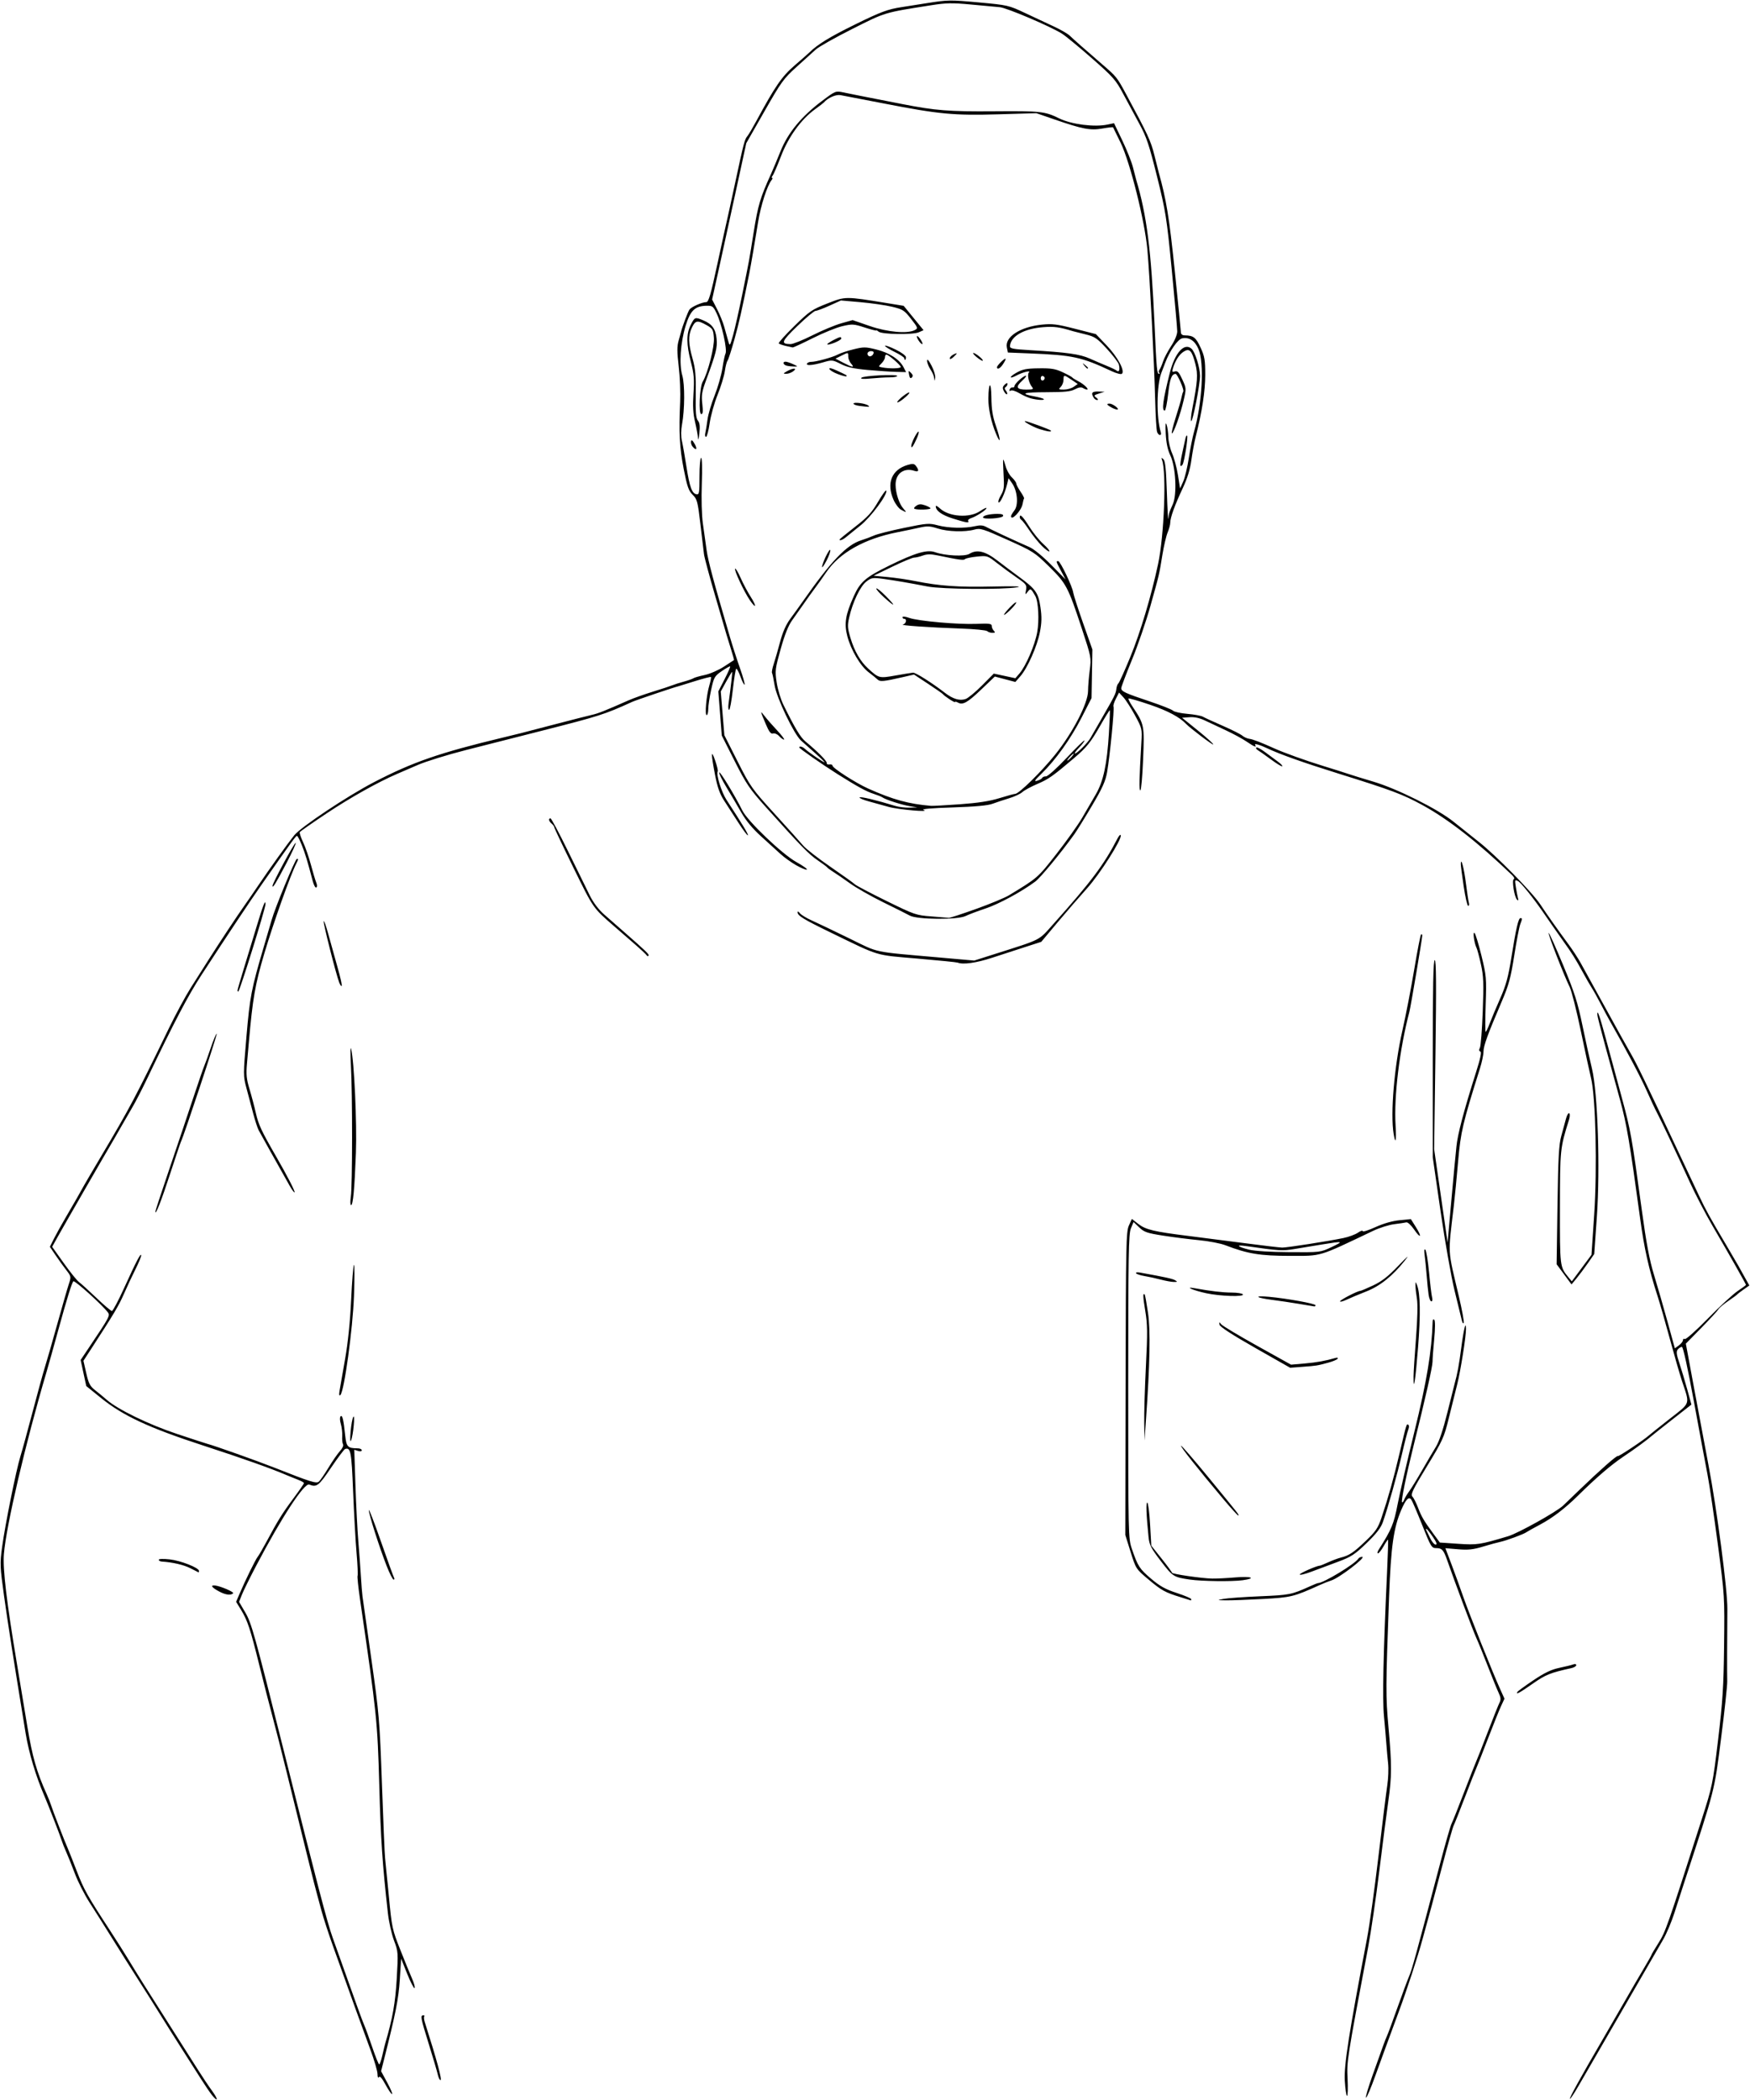
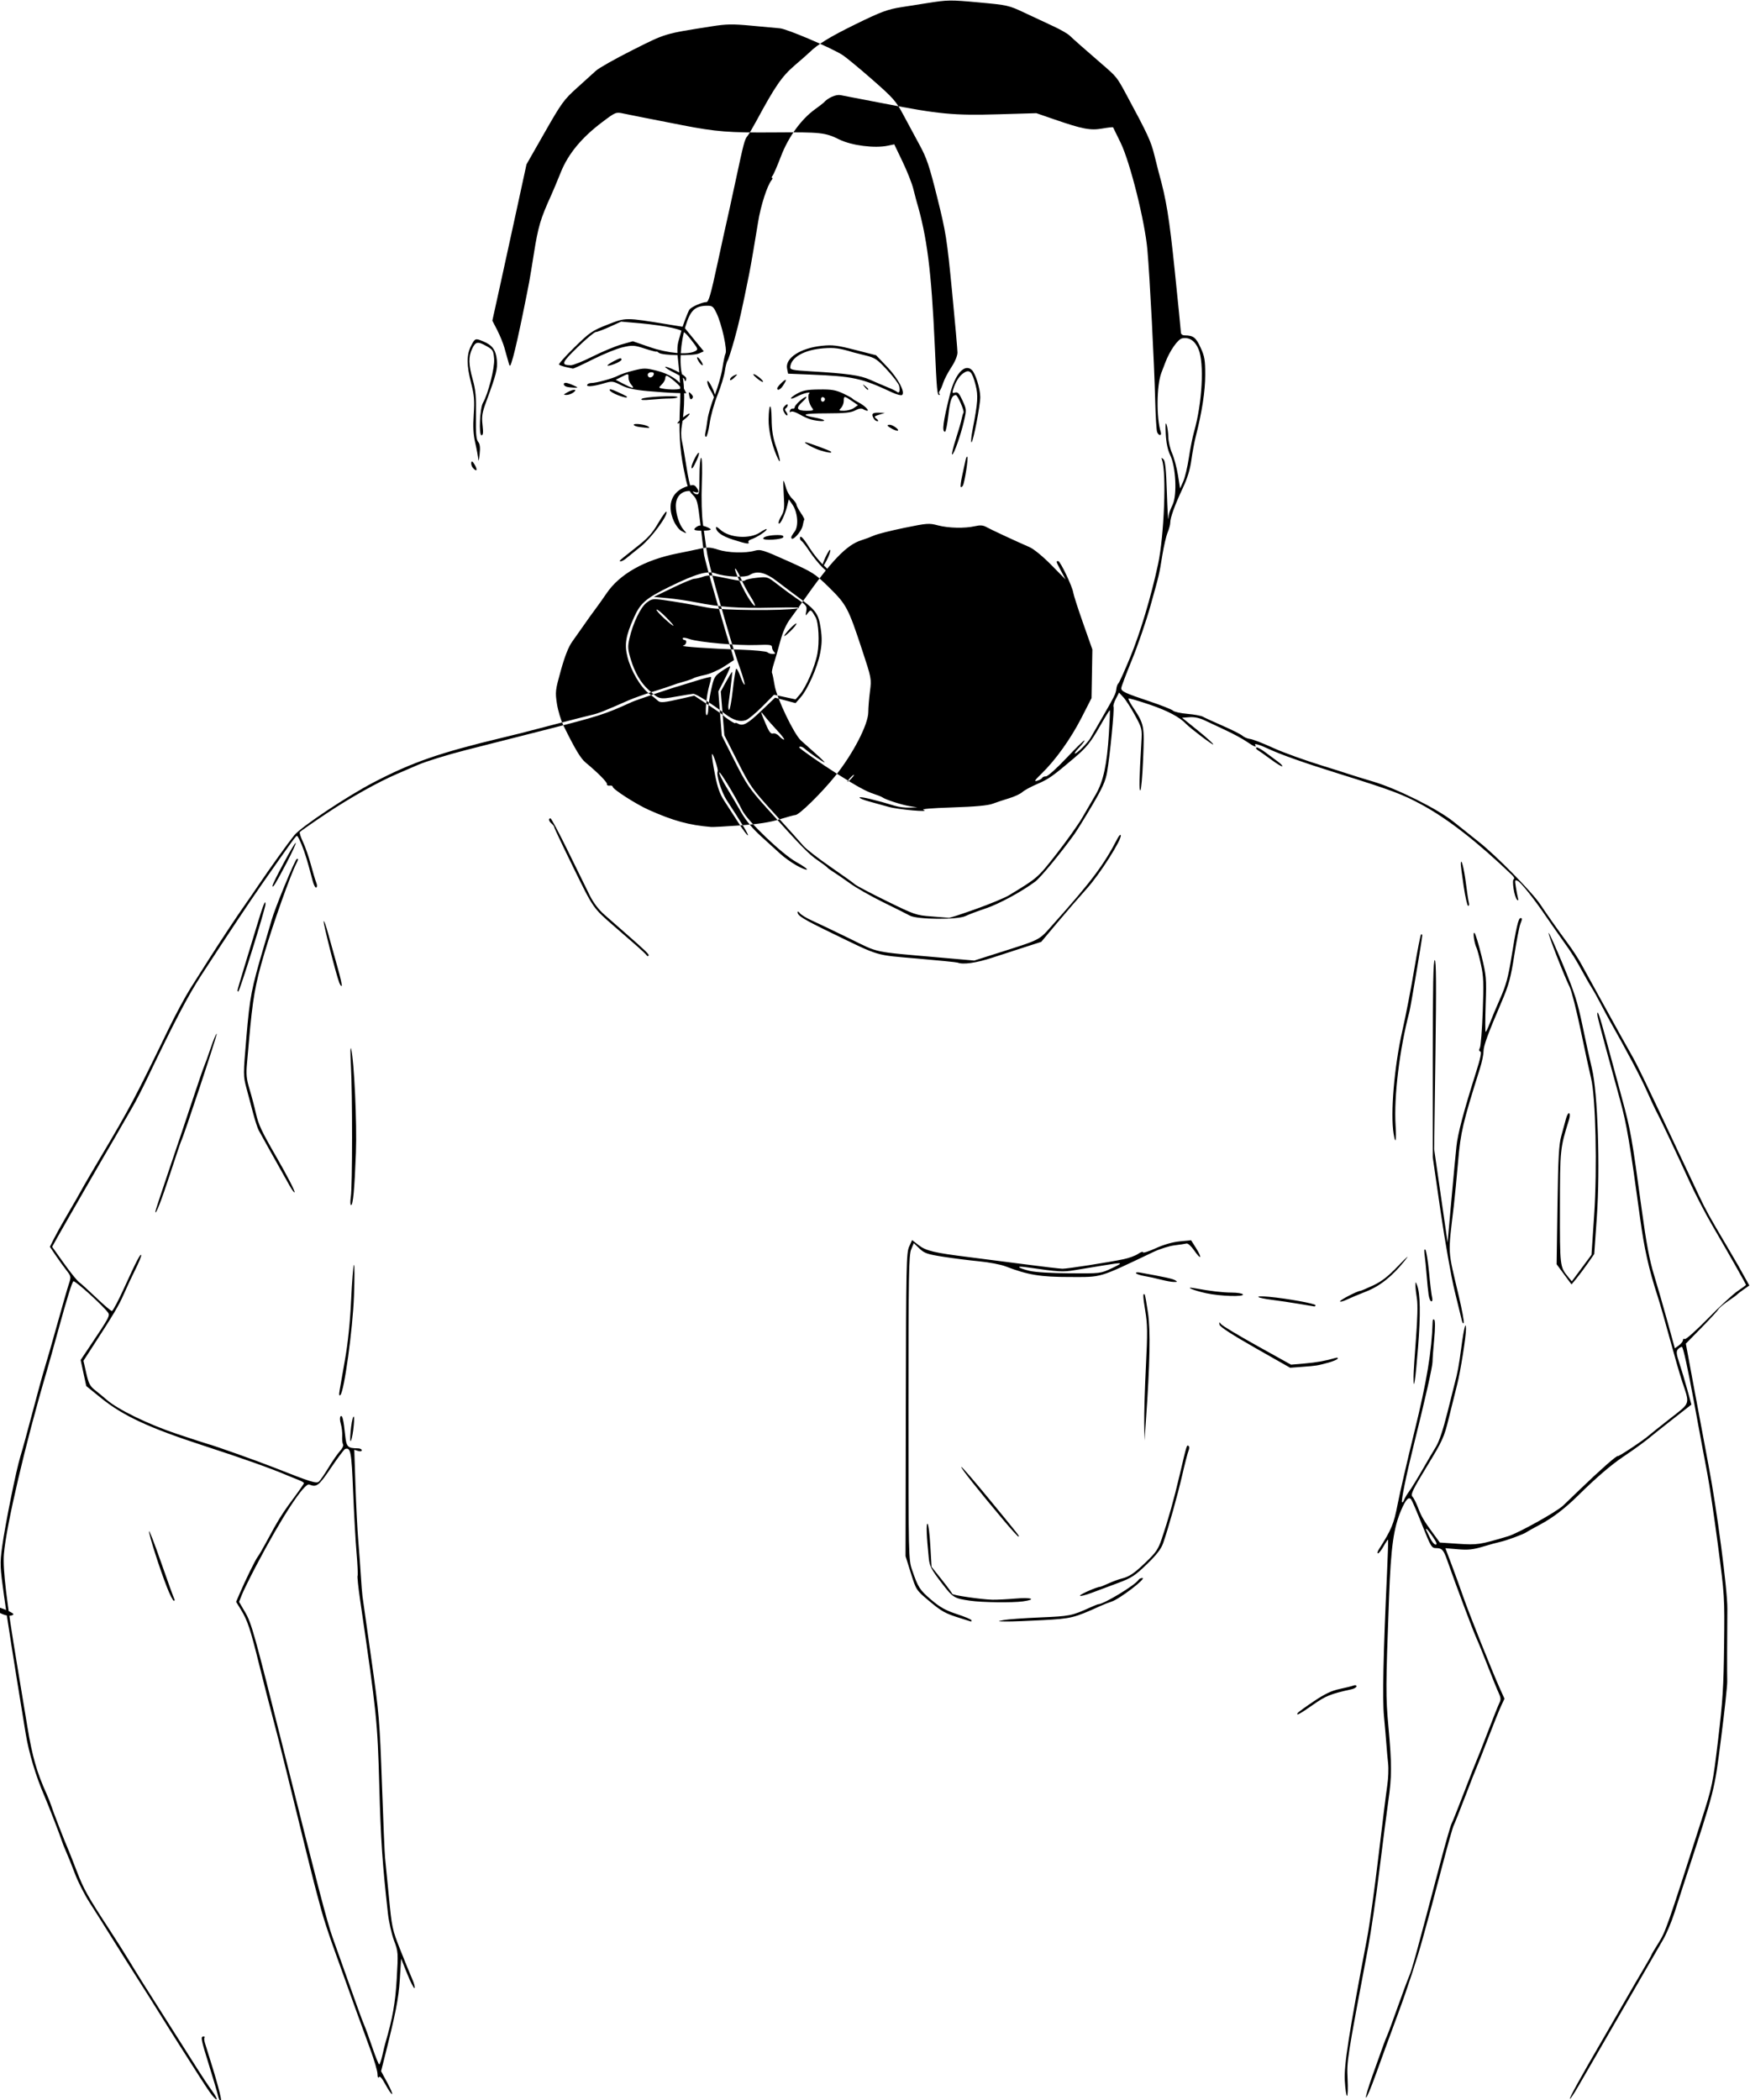
<svg xmlns="http://www.w3.org/2000/svg" xmlns:ns1="http://www.inkscape.org/namespaces/inkscape" xmlns:ns2="http://sodipodi.sourceforge.net/DTD/sodipodi-0.dtd" id="svg2" version="1.1" ns1:version="0.47 r22583" width="1000" height="1200" ns2:docname="art-lj-transparent.png">
  <defs id="defs6">
    <ns1:perspective ns2:type="inkscape:persp3d" ns1:vp_x="0 : 0.5 : 1" ns1:vp_y="0 : 1000 : 0" ns1:vp_z="1 : 0.5 : 1" ns1:persp3d-origin="0.5 : 0.33333333 : 1" id="perspective10" />
  </defs>
  <ns2:namedview pagecolor="#ffffff" bordercolor="#666666" borderopacity="1" objecttolerance="10" gridtolerance="10" guidetolerance="10" ns1:pageopacity="0" ns1:pageshadow="2" ns1:window-width="1280" ns1:window-height="1005" id="namedview4" showgrid="false" ns1:zoom="0.39333333" ns1:cx="706.42548" ns1:cy="826.70169" ns1:window-x="-4" ns1:window-y="-4" ns1:window-maximized="1" ns1:current-layer="svg2" />
-   <path style="fill:#000000" d="m 121.102,1197.171 c -1.092,-1.357 -3.989,-5.623 -6.436,-9.479 -2.448,-3.856 -7.6,-11.949 -11.45,-17.985 -3.85,-6.036 -9.25,-14.617 -12,-19.069 -2.75,-4.452 -8.227,-13.136 -12.171,-19.297 -3.944,-6.161 -10.665,-16.827 -14.937,-23.702 -4.271,-6.875 -10.095,-16.1 -12.94,-20.5 -2.846,-4.4 -6.614,-11.825 -8.373,-16.5 -1.759,-4.675 -4.013,-10.3 -5.009,-12.5 -0.995,-2.2 -2.151,-5.125 -2.568,-6.5 -0.811,-2.675 -7.744,-20.524 -9.904,-25.5 -4.779,-11.008 -8.841,-24.568 -10.632,-35.5 C 7.504,946.841 4.549,928.049 2.338,912.139 c -2.348,-16.898 -2.418,-18.612 -1.153,-28 1.723,-12.786 8.059,-44.194 10.491,-52 1.028,-3.3 4.175,-14.775 6.994,-25.5 2.819,-10.725 5.976,-22.2 7.016,-25.5 1.04,-3.3 4.207,-14.325 7.037,-24.5 2.831,-10.175 5.794,-20.451 6.586,-22.835 1.407,-4.237 1.375,-4.418 -1.407,-8 -1.566,-2.016 -4.323,-5.844 -6.128,-8.506 l -3.28,-4.841 2.338,-4.659 c 1.286,-2.563 4.319,-8.034 6.74,-12.159 4.449,-7.579 8.6,-14.833 10.588,-18.5 0.596,-1.1 4.952,-8.525 9.68,-16.5 16.491,-27.819 19.567,-33.628 38.399,-72.5 3.997,-8.25 9.694,-18.825 12.66,-23.5 2.966,-4.675 7.626,-12.017 10.354,-16.315 6.396,-10.077 16.233,-24.946 20.3,-30.685 1.754,-2.475 5.315,-7.65 7.914,-11.5 6.534,-9.678 16.973,-24.235 20.668,-28.822 3.872,-4.806 30.386,-22.465 45.579,-30.357 22.134,-11.497 37.434,-16.796 73.5,-25.455 10.002,-2.401 7.758,-1.83 29,-7.388 9.9,-2.591 19.8,-5.118 22,-5.616 3.68,-0.833 7.151,-2.209 21,-8.324 2.75,-1.214 9.05,-3.455 14,-4.98 4.95,-1.524 9.9,-3.153 11,-3.619 1.1,-0.466 4.025,-1.397 6.5,-2.069 2.475,-0.672 4.95,-1.54 5.5,-1.929 0.55,-0.389 3.449,-1.225 6.443,-1.856 2.994,-0.631 7.944,-2.782 11,-4.779 3.056,-1.997 5.651,-3.69 5.767,-3.762 0.115,-0.072 -0.708,-3.036 -1.829,-6.588 -1.121,-3.551 -2.225,-7.132 -2.454,-7.957 -0.229,-0.825 -3.121,-10.725 -6.428,-22 -3.307,-11.275 -6.206,-22.075 -6.442,-24 -0.236,-1.925 -1.166,-9.734 -2.065,-17.354 -1.504,-12.742 -1.856,-14.07 -4.389,-16.546 -2.308,-2.256 -3.134,-4.625 -5.104,-14.646 -2.38,-12.107 -2.866,-21.244 -2.048,-38.454 0.248,-5.225 -0.118,-14.294 -0.815,-20.154 -1.013,-8.52 -1.017,-11.524 -0.021,-15 0.685,-2.391 1.295,-4.572 1.355,-4.846 0.601,-2.719 4.023,-11.789 4.831,-12.808 1.235,-1.556 7.261,-4.192 9.583,-4.192 1.329,0 2.555,-4.237 6.441,-22.25 2.64,-12.238 4.984,-22.925 5.21,-23.75 0.226,-0.825 2.412,-10.822 4.858,-22.215 5.036,-23.457 5.368,-24.713 7.082,-26.785 0.682,-0.825 2.94,-4.65 5.017,-8.5 10.702,-19.837 14.579,-25.469 21.819,-31.693 3.953,-3.399 7.761,-6.75 8.462,-7.447 4.617,-4.589 11.771,-8.971 26.225,-16.064 14.638,-7.183 18.567,-8.645 26.5,-9.861 1.1,-0.169 7.625,-1.196 14.5,-2.283 11.972,-1.893 13.219,-1.91 29.5,-0.417 16.653,1.528 17.194,1.651 26.5,6.039 5.225,2.464 12.65,5.94 16.5,7.726 3.85,1.786 7.916,4.131 9.036,5.213 2.22,2.143 8.53,7.711 18.459,16.287 8.385,7.242 8.559,7.459 13.787,17.155 12.375,22.952 14.172,26.83 16.148,34.845 1.153,4.675 2.286,9.175 2.517,10 4.3,15.3 5.973,25.561 9.109,55.851 1.916,18.507 3.503,34.436 3.526,35.399 0.027,1.116 0.835,1.755 2.23,1.764 4.881,0.03 6.356,1.169 9.012,6.957 2.329,5.073 2.674,7.107 2.666,15.679 -0.01,9.262 -1.831,21.077 -5.435,35.237 -0.786,3.087 -1.906,9.126 -2.49,13.419 -0.729,5.366 -2.29,10.418 -4.993,16.16 -4.487,9.533 -7.072,16.698 -7.072,19.601 0,1.098 -0.67,3.6 -1.488,5.559 -0.818,1.959 -2.162,7.682 -2.985,12.718 -1.945,11.895 -1.652,10.643 -6.819,29.156 -2.456,8.8 -7.22,22.702 -10.587,30.894 -3.367,8.192 -6.121,15.488 -6.121,16.215 0,1.833 2.21,2.861 16.173,7.53 6.7,2.24 12.74,4.632 13.424,5.315 0.683,0.683 4.387,1.506 8.231,1.828 3.844,0.322 7.817,1.056 8.83,1.631 1.013,0.575 6.117,2.912 11.342,5.194 5.225,2.282 10.278,4.827 11.228,5.656 0.95,0.829 2.75,1.632 4,1.784 1.962,0.24 6.721,2.069 14.272,5.487 5.42,2.453 18.084,7.009 27.5,9.893 5.775,1.769 12.3,3.833 14.5,4.587 2.2,0.754 8.725,2.769 14.5,4.478 13.587,4.02 36.877,15.657 45.905,22.936 3.8,3.064 10.329,8.271 14.509,11.571 9.838,7.768 30.438,28.725 35.017,35.623 4.067,6.128 10.235,14.851 16.172,22.877 2.238,3.025 5.323,7.75 6.855,10.5 2.382,4.275 8.495,15.367 22.87,41.5 1.664,3.025 4.318,7.75 5.899,10.5 3.572,6.216 7.466,14.272 28.282,58.5 4.012,8.525 8.887,18.875 10.834,23 3.671,7.781 5.993,11.979 15.484,28 3.095,5.225 6.119,10.4 6.72,11.5 0.6,1.1 2.279,4.12 3.731,6.711 l 2.639,4.711 -3.209,2.24 c -1.765,1.232 -3.434,2.517 -3.709,2.855 -0.275,0.338 -2.621,2.057 -5.213,3.821 -2.592,1.764 -5.088,3.877 -5.546,4.696 -0.459,0.819 -4.834,5.571 -9.724,10.56 l -8.89,9.071 5.22,28.167 c 2.871,15.492 6.34,34.017 7.708,41.167 4.841,25.298 10.891,71.418 10.79,82.25 -0.15,16.101 -0.189,36.842 -0.077,41.5 0.056,2.337 -1.528,16.971 -3.52,32.519 -3.925,30.636 -3.228,27.903 -20.857,81.731 -1.621,4.95 -4.239,13.05 -5.817,18 -1.578,4.95 -4.418,11.7 -6.31,15 -1.892,3.3 -6.965,12.075 -11.274,19.5 -4.309,7.425 -10.16,17.55 -13.003,22.5 -4.962,8.639 -15.524,26.892 -24.477,42.301 -2.333,4.016 -4.422,7.121 -4.642,6.901 -0.422,-0.422 6.48,-12.935 18.591,-33.702 4.009,-6.875 9.857,-17 12.995,-22.5 3.138,-5.5 7.807,-13.525 10.375,-17.833 2.568,-4.308 4.67,-8.031 4.67,-8.274 0,-0.243 1.812,-3.311 4.027,-6.818 4.026,-6.375 5.096,-9.432 24.513,-70.075 6.261,-19.555 6.473,-20.577 9.512,-45.941 2.631,-21.96 3.159,-30.247 3.437,-54 0.326,-27.796 0.293,-28.335 -3.562,-57.559 -2.14,-16.225 -4.804,-34.225 -5.919,-40 -1.115,-5.775 -4.611,-24.562 -7.768,-41.748 -3.512,-19.12 -6.178,-31.249 -6.867,-31.25 -0.62,-10e-4 -1.675,0.657 -2.343,1.463 -0.968,1.166 -0.789,2.746 0.876,7.75 1.15,3.457 3.174,10.219 4.497,15.027 l 2.405,8.742 -10.544,8.258 c -5.799,4.542 -11.054,8.708 -11.678,9.258 -2.92,2.575 -9.761,7.599 -16.663,12.236 -7.122,4.786 -15.524,12.002 -25.922,22.265 -7.43,7.333 -14.588,12.795 -21.736,16.586 -3.72,1.973 -7.214,3.924 -7.764,4.336 -1.474,1.105 -11.533,4.815 -15,5.533 -1.65,0.342 -6.11,1.564 -9.911,2.716 -5.497,1.666 -8.39,1.969 -14.138,1.484 l -7.227,-0.611 3.489,9.228 c 1.919,5.075 4.974,13.503 6.788,18.728 3.357,9.669 16.765,43.198 21.103,52.77 l 2.388,5.27 -1.962,4.23 c -1.079,2.326 -4.467,10.755 -7.529,18.73 -3.062,7.975 -5.987,15.4 -6.501,16.5 -0.514,1.1 -3.431,8.525 -6.482,16.5 -3.051,7.975 -6.001,15.4 -6.556,16.5 -0.555,1.1 -3.481,11.45 -6.503,23 -3.022,11.55 -5.704,21.675 -5.961,22.5 -0.257,0.825 -2.661,9.6 -5.343,19.5 -2.682,9.9 -8.8,28.575 -13.595,41.5 -4.795,12.925 -10.77,29.238 -13.277,36.25 -2.507,7.013 -4.936,12.75 -5.398,12.75 -0.462,0 1.215,-5.737 3.727,-12.75 2.511,-7.013 5.204,-14.55 5.984,-16.75 0.78,-2.2 1.841,-4.9 2.357,-6 0.517,-1.1 3.175,-8.3 5.907,-16 2.732,-7.7 5.744,-15.8 6.692,-18 1.612,-3.738 3.773,-11.601 17.733,-64.538 2.979,-11.296 5.886,-21.421 6.46,-22.5 0.574,-1.079 3.802,-9.162 7.173,-17.962 3.371,-8.8 6.553,-16.9 7.072,-18 0.518,-1.1 3.439,-8.525 6.49,-16.5 3.051,-7.975 6.054,-15.488 6.673,-16.695 0.883,-1.722 0.772,-2.94 -0.514,-5.651 -0.902,-1.9 -3.677,-8.726 -6.167,-15.168 -2.49,-6.442 -5.482,-13.799 -6.65,-16.349 -1.868,-4.081 -12.216,-31.689 -16.543,-44.137 -2.073,-5.964 -3.005,-7 -6.295,-7 -2.621,0 -3.051,-0.708 -8.036,-13.25 -2.897,-7.287 -5.705,-13.818 -6.241,-14.512 -1.415,-1.833 -3.096,-0.09 -5.661,5.872 -4.43,10.299 -5.943,21.08 -7.016,49.989 -1.918,51.718 -1.939,56.471 -0.331,74.156 1.949,21.426 1.936,28.341 -0.079,42.245 -0.876,6.05 -3.17,23.825 -5.096,39.5 -1.926,15.675 -4.819,35.475 -6.427,44 -12.136,64.313 -12.254,65.068 -11.761,75.25 0.26,5.362 0.121,9.75 -0.308,9.75 -0.429,0 -1.007,-3.938 -1.285,-8.75 -0.505,-8.767 2.344,-26.981 12.712,-81.25 1.419,-7.425 4.362,-28.575 6.541,-47 2.179,-18.425 4.443,-36.65 5.032,-40.5 0.588,-3.85 0.798,-9.475 0.466,-12.5 -0.332,-3.025 -0.776,-7.975 -0.988,-11 -0.211,-3.025 -0.827,-10.173 -1.369,-15.885 -0.951,-10.025 -0.411,-35.374 1.749,-82.115 0.47,-10.175 0.733,-18.642 0.584,-18.816 -0.149,-0.174 -1.299,1.514 -2.556,3.75 -1.257,2.236 -2.704,4.066 -3.216,4.066 -0.512,0 -0.287,-1.012 0.501,-2.25 7.247,-11.39 8.579,-14.59 10.719,-25.75 1.213,-6.325 5.535,-25.017 9.604,-41.538 7.051,-28.626 9.951,-46.139 10.421,-62.912 0.033,-1.193 0.404,-1.581 0.953,-1 0.532,0.562 0.508,5.034 -0.058,10.95 -0.526,5.5 -0.958,11.344 -0.959,12.986 0,2.835 -4.1,20.982 -10.955,48.514 -4.073,16.358 -7.087,31.173 -6.467,31.792 0.272,0.272 0.809,-0.358 1.194,-1.399 0.385,-1.041 1.694,-3.243 2.909,-4.893 1.215,-1.65 4.533,-7.05 7.374,-12 2.841,-4.95 6.416,-11.03 7.946,-13.511 1.773,-2.876 4.128,-9.944 6.497,-19.5 2.044,-8.244 3.908,-15.664 4.141,-16.489 1.542,-5.445 2.544,-10.889 3.836,-20.83 1.357,-10.441 2.645,-15.494 2.645,-10.371 0,4.502 -3.111,24.061 -5.042,31.701 -1.112,4.4 -3.296,13.185 -4.853,19.522 -2.641,10.751 -3.475,12.579 -12.464,27.325 -7.983,13.095 -9.408,16.029 -8.313,17.124 0.727,0.727 2.153,3.505 3.17,6.175 2.059,5.406 3.293,7.517 8.78,15.01 l 3.775,5.156 10.485,0.715 c 10.891,0.742 12.396,0.515 28.539,-4.317 5.718,-1.712 27.686,-13.947 31.418,-17.499 0.699,-0.665 4.811,-4.624 9.138,-8.798 12.003,-11.578 21.585,-20.027 22.114,-19.498 0.427,0.427 15.12,-9.352 17.863,-11.888 0.61,-0.564 5.921,-4.794 11.802,-9.401 12.144,-9.512 11.59,-7.804 7.014,-21.625 -1.275,-3.85 -4.389,-14.65 -6.92,-24 -2.531,-9.35 -5.694,-20.375 -7.029,-24.5 -5.014,-15.498 -7.6,-27.027 -9.98,-44.5 -5.904,-43.352 -7.667,-53.759 -11.432,-67.5 -2.186,-7.975 -6.008,-21.925 -8.495,-31 -2.487,-9.075 -4.532,-17.137 -4.545,-17.917 -0.056,-3.327 1.321,0.569 4.969,14.054 2.136,7.899 6.16,22.772 8.941,33.049 5.23,19.331 5.742,22.2 11.553,64.814 2.586,18.958 4.38,28.45 6.996,37 1.935,6.325 5.396,18.324 7.692,26.665 l 4.174,15.165 2.294,-1.665 c 1.262,-0.916 2.308,-2.254 2.326,-2.974 0.017,-0.72 0.504,-1.017 1.083,-0.659 0.578,0.357 6.541,-4.956 13.25,-11.807 6.709,-6.851 14.336,-13.888 16.949,-15.639 2.612,-1.75 4.75,-3.33 4.75,-3.511 0,-0.47 -10.452,-18.914 -19.026,-33.575 -4.021,-6.875 -9.883,-18.125 -13.027,-25 -8.033,-17.565 -16.683,-35.871 -18.899,-40 -1.034,-1.925 -3.666,-7.55 -5.85,-12.5 -3.317,-7.519 -11.403,-22.828 -20.861,-39.5 -1.092,-1.925 -3.503,-6.425 -5.358,-10 -1.855,-3.575 -4.114,-7.625 -5.021,-9 -0.907,-1.375 -3.36,-5.65 -5.452,-9.5 -3.749,-6.899 -6.32,-10.992 -10.75,-17.115 -1.239,-1.713 -4.054,-5.72 -6.254,-8.905 -2.2,-3.184 -4.675,-6.764 -5.5,-7.954 -5.849,-8.441 -12.541,-16.746 -14.217,-17.642 -1.884,-1.008 -1.954,-0.834 -1.313,3.276 0.372,2.387 0.919,5.24 1.216,6.34 0.368,1.364 0.21,1.682 -0.496,1 -1.575,-1.521 -3.127,-11.354 -1.859,-11.777 0.575,-0.191 0.134,-1.22 -0.978,-2.286 -19.639,-18.813 -36.388,-31.901 -51.208,-40.013 -11.216,-6.14 -17.673,-8.566 -47.645,-17.905 -20.085,-6.258 -33.853,-11.137 -41,-14.529 -4.315,-2.048 -7.615,-2.985 -6.998,-1.987 1.049,1.698 -0.47,1.114 -4.822,-1.853 -2.299,-1.568 -7.555,-4.429 -11.68,-6.359 -4.125,-1.93 -9.592,-4.5 -12.149,-5.712 -3.096,-1.467 -6.058,-2.099 -8.868,-1.891 l -4.22,0.312 9.15,7.385 c 5.032,4.062 8.924,7.611 8.648,7.887 -0.392,0.392 -13.25,-9.356 -15.56,-11.796 -3.644,-3.848 -10.487,-7.484 -20.503,-10.894 -6.529,-2.223 -12.078,-3.834 -12.33,-3.582 -0.252,0.252 0.671,2.166 2.051,4.252 7.023,10.612 7.07,10.842 6.276,30.42 -0.398,9.805 -1.109,17.828 -1.581,17.828 -0.788,0 -0.658,-6.06 0.589,-27.411 0.453,-7.752 0.379,-8.064 -3.664,-15.5 -2.269,-4.174 -5.247,-8.802 -6.616,-10.285 l -2.49,-2.696 -1.832,3.594 c -1.008,1.977 -1.605,3.961 -1.328,4.41 0.609,0.986 -2.042,28.198 -3.643,37.391 -0.913,5.242 -2.659,9.13 -8.661,19.282 -4.135,6.994 -8.698,14.36 -10.141,16.369 -7.639,10.639 -19.236,24.689 -22.222,26.924 -7.671,5.741 -20.887,12.905 -28.401,15.395 -4.4,1.458 -9.575,3.411 -11.5,4.339 -4.626,2.231 -27.641,2.045 -31.817,-0.257 -1.475,-0.813 -8.308,-4.238 -15.183,-7.61 -6.875,-3.372 -15.412,-8.227 -18.97,-10.788 -3.559,-2.561 -7.834,-5.501 -9.5,-6.533 -1.666,-1.032 -3.255,-2.194 -3.53,-2.584 -0.275,-0.389 -2.759,-2.245 -5.52,-4.124 -5.014,-3.412 -9.713,-8.237 -29.468,-30.257 -9.38,-10.455 -11.271,-13.239 -17.887,-26.34 l -7.398,-14.649 -0.982,-12.615 -0.982,-12.615 3.561,-6.946 c 1.958,-3.82 3.393,-7.113 3.189,-7.317 -0.204,-0.204 -2.352,0.991 -4.772,2.657 -4.142,2.85 -4.499,3.475 -6.07,10.625 -0.918,4.178 -1.669,9.159 -1.669,11.068 0,1.909 -0.407,3.472 -0.905,3.472 -1.183,0 -0.181,-11.244 1.512,-16.953 0.726,-2.449 1.148,-4.625 0.938,-4.835 -0.21,-0.21 -4.356,0.863 -9.213,2.386 -4.857,1.522 -9.056,2.819 -9.331,2.883 -2.512,0.578 -24.183,7.9 -26.5,8.954 -15.923,7.239 -18.671,8.116 -52.153,16.63 -13.116,3.335 -32.397,8.239 -42.847,10.898 -10.45,2.658 -22.825,6.489 -27.5,8.513 -4.675,2.024 -10.075,4.358 -12,5.186 -10.785,4.642 -26.701,13.566 -39.908,22.375 -8.25,5.503 -15.22,10.361 -15.49,10.797 -0.269,0.436 0.564,3.014 1.851,5.729 1.287,2.715 3.306,8.537 4.486,12.937 1.18,4.4 2.559,8.996 3.065,10.214 0.556,1.339 0.558,2.438 0,2.78 -0.504,0.311 -1.421,-1.36 -2.038,-3.714 -2.981,-11.369 -4.293,-15.692 -6.234,-20.53 -1.158,-2.888 -2.386,-5.25 -2.729,-5.25 -0.69,0 -2.141,1.995 -19.988,27.5 -7.027,10.042 -18.858,27.814 -34.618,52 -7.653,11.745 -15.365,26.459 -31.003,59.15 -2.933,6.133 -6.762,13.558 -8.507,16.5 -1.745,2.942 -4.31,7.375 -5.699,9.85 -1.389,2.475 -3.326,5.85 -4.305,7.5 -4.821,8.127 -28.922,49.943 -32.655,56.656 l -3.145,5.656 6.653,9.344 c 3.659,5.139 7.577,10.008 8.706,10.819 1.129,0.812 5.59,4.862 9.913,9 4.323,4.138 8.316,7.524 8.873,7.524 0.557,0 3.77,-6.075 7.141,-13.5 6.771,-14.916 9.525,-20.153 9.585,-18.225 0.022,0.701 -1.476,4.301 -3.33,8 -1.853,3.699 -4.808,10.017 -6.565,14.041 -2.918,6.681 -5.783,11.486 -18.73,31.408 l -4.37,6.724 1.604,7.052 c 1.354,5.952 2.149,7.477 5.097,9.776 1.921,1.498 4.92,3.974 6.664,5.501 6.307,5.525 23.963,14.094 40.171,19.496 8.8,2.933 16.675,5.5 17.5,5.704 3.526,0.872 28.347,9.696 38,13.509 20.779,8.208 24.031,9.233 25.482,8.028 0.745,-0.618 3.226,-4.221 5.512,-8.006 2.287,-3.785 5.256,-8.066 6.598,-9.515 1.342,-1.448 2.119,-3.152 1.728,-3.786 -0.392,-0.634 -0.61,-2.741 -0.485,-4.681 0.125,-1.94 -0.232,-5.085 -0.794,-6.988 -0.596,-2.019 -0.651,-3.83 -0.132,-4.349 1.003,-1.003 1.673,1.796 2.626,10.965 0.675,6.499 1.46,7.295 7.215,7.33 1.238,0.008 2.25,0.494 2.25,1.081 0,0.636 -0.866,0.793 -2.141,0.388 l -2.141,-0.68 0.675,20.362 c 0.371,11.199 1.109,25.537 1.638,31.862 0.529,6.325 1.19,15.325 1.467,20 0.277,4.675 0.688,9.85 0.913,11.5 0.225,1.65 2.515,17.85 5.088,36 4.449,31.381 4.745,34.889 6.041,71.5 0.749,21.175 1.549,40.075 1.777,42 0.228,1.925 1.208,11.825 2.178,22 1.699,17.829 1.935,18.935 6.516,30.5 2.614,6.6 5.684,14.124 6.823,16.721 1.139,2.596 1.734,4.928 1.324,5.182 -0.41,0.254 -2.301,-3.425 -4.202,-8.176 l -3.456,-8.637 -0.762,11.955 c -0.705,11.067 -2.321,19.238 -9.124,46.156 l -1.567,6.201 3.537,6.549 c 1.946,3.602 3.173,6.548 2.727,6.546 -0.446,0 -2.139,-2.468 -3.764,-5.479 -1.951,-3.617 -3.219,-5.059 -3.735,-4.247 -0.476,0.75 -0.792,0.059 -0.809,-1.771 -0.015,-1.65 -1.864,-7.95 -4.108,-14 -3.816,-10.286 -10.959,-30.069 -21.485,-59.5 -2.459,-6.875 -5.372,-15.875 -6.475,-20 -1.103,-4.125 -2.2,-8.175 -2.438,-9 -1.197,-4.146 -7.517,-29.539 -17.547,-70.5 -2.694,-11 -6.244,-24.95 -7.89,-31 -1.646,-6.05 -5.053,-19.325 -7.57,-29.5 -5.173,-20.906 -6.744,-25.642 -10.583,-31.907 l -2.701,-4.407 1.963,-4.593 c 3.312,-7.748 9.08,-19.51 10.345,-21.093 0.659,-0.825 2.77,-4.425 4.69,-8 6.985,-13.005 9.24,-16.654 15.446,-25 3.476,-4.675 6.327,-8.783 6.335,-9.129 0.01,-0.346 -1.448,-1.186 -3.235,-1.867 -1.788,-0.681 -4.6,-1.819 -6.25,-2.529 -9.233,-3.972 -24.903,-9.544 -48,-17.066 -31.06,-10.116 -45.904,-17.015 -58.46,-27.173 l -8.46,-6.844 -1.609,-7.446 -1.61,-7.446 4.695,-7 c 11.891,-17.727 12.256,-18.409 10.828,-20.267 -3.308,-4.305 -18.152,-17.733 -19.603,-17.733 -0.683,0 -3.733,9.787 -8.728,28 -2.564,9.35 -5.593,20.15 -6.731,24 -11.912,40.286 -23.042,87.879 -24.317,103.979 -0.676,8.533 1.545,27.202 7.437,62.521 1.606,9.625 4.28,25.743 5.942,35.818 2.855,17.307 5.391,26.188 11.044,38.682 0.996,2.2 2.151,5.125 2.568,6.5 0.832,2.743 8.016,21.302 9.484,24.5 0.505,1.1 2.813,6.935 5.129,12.967 4.076,10.615 6.101,14.225 19.373,34.532 3.415,5.225 8.11,12.65 10.434,16.5 4.521,7.489 10.972,17.778 20.515,32.715 6.884,10.775 12.275,19.267 18.91,29.785 2.602,4.125 6.293,9.637 8.203,12.25 3.554,4.862 3.424,6.734 -0.158,2.282 z m 97.408,-22.782 c 0.654,-2.888 1.388,-5.925 1.631,-6.75 4.193,-14.236 5.755,-23.011 6.566,-36.872 0.878,-15.01 0.841,-15.527 -1.575,-21.944 -1.361,-3.615 -2.927,-10.647 -3.481,-15.628 -3.172,-28.52 -4.042,-41.441 -4.921,-73.056 -1.02,-36.671 -1.427,-40.605 -10.964,-105.973 -1.041,-7.135 -1.685,-13.309 -1.431,-13.72 0.254,-0.411 -0.01,-6.273 -0.588,-13.027 -0.577,-6.754 -1.464,-22.583 -1.97,-35.177 -0.917,-22.796 -1.377,-25.243 -4.561,-24.262 -0.55,0.17 -4.176,5 -8.057,10.734 -7.05,10.415 -8.186,11.291 -12.443,9.6 -2.812,-1.117 -15.808,18.756 -30.292,46.326 -3.612,6.875 -7.297,14.349 -8.189,16.608 l -1.622,4.108 3.502,5.975 c 3.587,6.12 5.294,12.229 21.608,77.309 19.999,79.782 25.163,99.551 28.341,108.5 14.042,39.531 16.86,47.342 18.043,50 0.734,1.65 2.82,7.388 4.635,12.75 1.815,5.362 3.588,9.75 3.94,9.75 0.352,0 1.175,-2.362 1.829,-5.25 z m 600.205,-296.25 c -1.703,-2.475 -3.326,-4.5 -3.607,-4.5 -0.281,0 -0.319,0.338 -0.085,0.75 0.234,0.412 1.212,2.438 2.173,4.5 0.961,2.062 2.392,3.75 3.181,3.75 0.999,0 0.495,-1.365 -1.662,-4.5 z M 557.701,519.426 c 7.983,-2.867 16.402,-6.355 18.709,-7.75 16.574,-10.023 16.575,-10.025 27.318,-23.778 5.768,-7.384 12.365,-16.65 14.66,-20.592 2.296,-3.942 5.783,-9.941 7.75,-13.33 4.365,-7.521 6.411,-16.998 7.521,-34.837 0.445,-7.15 0.688,-13.139 0.54,-13.308 -0.148,-0.17 -2.615,3.793 -5.484,8.805 -5.541,9.682 -7.799,12.48 -15.05,18.639 -11.977,10.176 -14.546,11.987 -20.77,14.64 -3.675,1.567 -7.583,3.682 -8.683,4.7 -1.1,1.018 -4.475,2.598 -7.5,3.511 -3.025,0.914 -7.3,2.334 -9.5,3.157 -2.758,1.032 -9.898,1.685 -23,2.105 -11.86,0.38 -18.06,0.911 -16.5,1.415 4.695,1.514 -14.428,-0.154 -20,-1.745 -3.025,-0.864 -8.081,-2.265 -11.235,-3.114 -3.154,-0.849 -5.532,-1.874 -5.282,-2.277 0.396,-0.641 9.676,1.577 20.511,4.9 1.921,0.589 5.521,1.011 8,0.938 l 4.507,-0.134 -4.5,-0.733 c -4.579,-0.746 -13.685,-3.69 -15.5,-5.011 -0.55,-0.4 -2.8,-1.303 -5,-2.006 -4.142,-1.323 -9.257,-4.121 -20.651,-11.295 -8.814,-5.55 -21.849,-14.629 -21.849,-15.218 0,-0.912 1.874,-0.454 3.192,0.78 1.953,1.829 10.534,7.75 11.232,7.75 0.328,0 -1.995,-2.297 -5.163,-5.105 -3.168,-2.808 -6.886,-6.123 -8.261,-7.368 -4.046,-3.662 -13.917,-24.321 -15.085,-31.573 -0.559,-3.469 -1.224,-6.645 -1.479,-7.057 -0.255,-0.412 0.181,-2.695 0.969,-5.073 0.787,-2.378 2.426,-8.068 3.642,-12.645 1.494,-5.624 3.384,-9.907 5.832,-13.215 1.992,-2.692 5.196,-7.142 7.121,-9.888 16.206,-23.125 25.06,-32.376 33.5,-35.003 2.2,-0.685 5.484,-1.913 7.298,-2.728 1.814,-0.816 9.547,-2.769 17.185,-4.34 13.029,-2.681 14.215,-2.77 19.202,-1.442 6.056,1.612 15.456,1.822 21.264,0.475 2.947,-0.683 4.595,-0.554 6.5,0.509 2.542,1.42 16.821,8.062 24.691,11.487 2.37,1.031 7.648,5.362 12.35,10.134 l 8.21,8.333 -2.599,-4.876 c -2.934,-5.504 -2.969,-5.624 -1.621,-5.624 1.181,0 8.082,14.46 8.588,17.993 0.197,1.379 2.738,9.257 5.646,17.507 l 5.288,15 -0.24,13.898 -0.24,13.898 -5.668,11.102 c -6.151,12.047 -14.879,24.276 -22.823,31.978 -4.045,3.922 -4.54,4.728 -2.529,4.118 1.375,-0.417 2.65,-1.149 2.833,-1.626 0.183,-0.477 1.158,-0.868 2.167,-0.868 1.036,0 6.22,-4.657 11.917,-10.706 5.546,-5.888 10.083,-10.297 10.083,-9.798 0,0.5 -1.438,2.393 -3.196,4.206 -1.758,1.814 -2.77,3.283 -2.25,3.266 1.2,-0.04 7.311,-6.149 8.811,-8.809 0.624,-1.106 3.558,-6.207 6.519,-11.336 7.405,-12.825 8.034,-14.097 8.344,-16.883 0.15,-1.343 0.662,-2.725 1.139,-3.072 0.477,-0.347 3.525,-7.097 6.774,-15 5.777,-14.054 11.991,-34.823 15.912,-53.187 3.473,-16.265 4.848,-52.112 2.279,-59.405 -0.522,-1.483 -0.395,-1.562 0.771,-0.477 1.049,0.976 1.54,5.715 1.969,19 0.314,9.735 0.708,16.463 0.875,14.95 0.383,-3.466 0.378,-3.452 2.519,-8.25 2.505,-5.614 1.684,-21.493 -1.446,-27.958 -1.467,-3.03 -2.302,-7.004 -2.579,-12.262 -0.277,-5.275 -0.124,-6.975 0.475,-5.28 0.486,1.375 0.929,4.58 0.984,7.123 0.055,2.543 1.038,6.745 2.186,9.338 1.147,2.594 2.638,8.163 3.313,12.377 l 1.227,7.662 1.788,-4 c 0.983,-2.2 2.431,-8.275 3.217,-13.5 0.786,-5.225 2.124,-11.936 2.974,-14.914 4.704,-16.476 5.925,-39.35 2.524,-47.284 -2.033,-4.743 -5.27,-6.881 -9.263,-6.117 -2.5,0.478 -7.121,7.077 -9.676,13.815 -0.625,1.65 -1.656,4.35 -2.291,6 -2.69,6.995 -2.87,25.718 -0.324,33.739 0.727,2.29 -1.143,2.3 -2.071,0.011 -0.39,-0.963 -0.891,-9.175 -1.112,-18.25 -0.51,-20.884 -3.103,-70.91 -4.458,-86 -1.463,-16.287 -9.836,-49.777 -15.251,-61 -2.256,-4.675 -4.209,-8.665 -4.341,-8.866 -0.132,-0.201 -2.873,0.098 -6.092,0.665 -6.851,1.207 -11.291,0.37 -27.25,-5.135 l -10.5,-3.622 -21.662,0.635 c -25.56,0.749 -33.947,-0.041 -65.338,-6.154 -12.1,-2.356 -23.34,-4.52 -24.979,-4.809 -2.631,-0.463 -7.213,1.592 -9.521,4.269 -0.275,0.319 -2.513,2.037 -4.973,3.818 -7.934,5.742 -15.231,15.808 -19.436,26.812 -2.078,5.437 -4.241,10.449 -4.807,11.136 -0.566,0.688 -0.694,1.25 -0.284,1.25 0.41,0 0.285,0.562 -0.278,1.25 -2.51,3.068 -6.246,14.672 -7.737,24.035 -1.582,9.93 -4.196,25.169 -5.012,29.215 -4.34,21.526 -5.816,28.086 -8.466,37.631 -1.729,6.231 -3.521,11.788 -3.982,12.349 -0.461,0.561 -1.161,3.27 -1.556,6.02 -0.395,2.75 -2.256,8.825 -4.136,13.5 -1.88,4.675 -3.919,11.988 -4.531,16.25 -0.612,4.263 -1.542,7.75 -2.066,7.75 -0.524,0 -0.704,-1.012 -0.4,-2.25 0.304,-1.238 0.872,-4.696 1.262,-7.687 0.39,-2.99 2.207,-9.151 4.037,-13.69 1.83,-4.539 3.835,-11.543 4.454,-15.563 0.619,-4.021 1.404,-7.76 1.743,-8.31 1.214,-1.965 -2.105,-17.019 -5.126,-23.25 -1.869,-3.854 -2.394,-4.243 -5.633,-4.177 -6.656,0.136 -9.292,2.661 -12.007,11.501 -2.942,9.577 -3.768,21.919 -1.897,28.349 1.491,5.125 1.418,19.452 -0.142,27.89 -0.637,3.446 -0.66,6.91 -0.063,9.548 0.515,2.277 1.673,8.864 2.573,14.639 1.819,11.671 3.137,15.313 5.721,15.811 1.568,0.302 1.742,-0.724 1.742,-10.238 0,-5.815 0.416,-10.573 0.925,-10.573 0.548,0 0.711,6.006 0.399,14.75 -0.309,8.678 -0.06,18.043 0.606,22.75 0.623,4.4 1.573,11.198 2.111,15.107 0.865,6.278 3.946,17.766 13.382,49.893 1.454,4.95 4.039,12.952 5.744,17.782 1.705,4.83 2.869,9.015 2.584,9.299 -0.284,0.284 -1.325,-1.732 -2.313,-4.481 -0.988,-2.748 -2.091,-4.815 -2.451,-4.593 -0.36,0.222 -1.233,5.599 -1.94,11.948 -0.708,6.349 -1.655,11.544 -2.104,11.544 -0.45,0 -0.62,-1.462 -0.379,-3.25 1.464,-10.848 2.301,-18.218 2.092,-18.427 -0.132,-0.132 -1.649,2.329 -3.37,5.468 l -3.13,5.709 1.028,12.5 1.028,12.5 7.582,15 c 7.261,14.365 8.157,15.631 21.144,29.886 7.459,8.187 14.817,16.382 16.352,18.21 1.535,1.828 8.51,7.258 15.5,12.066 6.99,4.808 13.306,9.327 14.034,10.043 0.729,0.715 8.822,4.98 17.985,9.476 16.082,7.892 16.974,8.199 25.675,8.846 4.958,0.369 9.458,0.738 10.001,0.821 0.542,0.083 7.517,-2.195 15.5,-5.062 z m -112.499,-98.801 c -1.017,-1.124 -2.55,-1.783 -3.468,-1.492 -1.241,0.394 -2.244,-0.885 -4.082,-5.207 -3.336,-7.842 -3.398,-8.225 -0.773,-4.786 1.26,1.65 4.503,5.362 7.208,8.25 2.705,2.888 4.472,5.25 3.928,5.25 -0.545,0 -1.81,-0.906 -2.813,-2.014 z m -16.758,-77.718 c -3.346,-4.91 -9.095,-17.236 -8.374,-17.956 0.308,-0.308 1.729,2.082 3.157,5.311 1.428,3.229 3.98,8.027 5.671,10.662 3.651,5.69 3.255,7.425 -0.453,1.983 z m 41.317,-18.891 c -0.08,-1.934 4.257,-10.939 4.673,-9.703 0.218,0.646 -0.734,3.346 -2.116,6 -1.381,2.654 -2.532,4.321 -2.558,3.703 z m 125.58,-12.084 c -2.039,-2.039 -5.274,-6.069 -7.191,-8.956 -1.916,-2.887 -3.924,-5.521 -4.46,-5.853 -0.537,-0.332 -0.976,-1.027 -0.976,-1.544 0,-2.24 1.761,-0.506 5.401,5.318 2.145,3.433 5.745,7.892 7.999,9.909 2.254,2.017 3.836,3.93 3.516,4.25 -0.32,0.32 -2.25,-1.086 -4.289,-3.124 z m -115.627,-3.625 c 0,-0.182 3.976,-3.426 8.835,-7.207 7.282,-5.667 9.601,-8.189 13.191,-14.346 2.396,-4.109 4.516,-6.988 4.713,-6.399 0.754,2.263 -8.796,15.135 -14.774,19.913 -3.351,2.678 -7.033,5.657 -8.182,6.62 -1.88,1.575 -3.783,2.289 -3.783,1.418 z m 64.654,-12.043 c -6.256,-1.981 -9.654,-4.441 -9.654,-6.99 0,-0.541 1.053,0.006 2.34,1.215 5.162,4.849 16.946,5.679 22.928,1.614 2.053,-1.395 3.727,-2.182 3.72,-1.75 -0.016,0.998 -5.822,4.781 -8.776,5.719 -1.233,0.391 -1.983,1.129 -1.667,1.639 0.821,1.329 -1.121,1.013 -8.891,-1.447 z m 17.346,-0.628 c 0,-1.056 3.776,-1.967 8.219,-1.983 2.569,-0.009 3.57,0.373 3.237,1.236 -0.523,1.356 -11.456,2.069 -11.456,0.747 z m 16.022,-0.747 c 0.012,-0.412 0.879,-1.865 1.926,-3.228 2.413,-3.141 1.745,-11.117 -1.296,-15.461 l -2.057,-2.939 -0.829,3.439 c -1.252,5.195 -3.942,10.948 -4.856,10.383 -0.446,-0.275 0.129,-2.092 1.276,-4.037 1.815,-3.076 2.018,-4.635 1.56,-11.972 -0.289,-4.639 -0.368,-8.435 -0.175,-8.435 0.193,0 0.824,1.759 1.403,3.908 0.579,2.15 2.163,4.962 3.521,6.25 1.358,1.288 2.477,2.841 2.486,3.452 0.01,0.611 1.104,2.712 2.432,4.669 1.328,1.957 2.255,3.717 2.061,3.912 -0.195,0.195 -0.588,1.645 -0.874,3.224 -0.703,3.874 -6.675,10.079 -6.579,6.835 z m -62.856,-3.616 c -1.284,-0.712 -3.196,-3.22 -4.25,-5.574 -4.269,-9.535 -1.112,-17.361 8.084,-20.036 2.905,-0.845 3.712,-0.731 4.75,0.67 1.879,2.536 1.512,3.526 -1,2.701 -5.977,-1.963 -10.775,1.635 -10.706,8.028 0.052,4.832 2.076,10.945 4.516,13.642 2.034,2.247 1.803,2.341 -1.394,0.568 z m 7.896,-0.447 c -0.77,-0.257 -0.494,-0.897 0.764,-1.778 1.523,-1.067 2.666,-1.134 5.07,-0.295 1.707,0.595 3.102,1.375 3.1,1.734 0,0.715 -7.009,0.982 -8.935,0.34 z m 151.804,-24.655 c -0.288,-0.288 0.109,-3.338 0.882,-6.778 0.773,-3.44 1.618,-7.32 1.877,-8.623 0.259,-1.302 0.72,-2.119 1.024,-1.815 0.637,0.637 -1.534,14.548 -2.569,16.461 -0.38,0.703 -0.927,1.043 -1.215,0.755 z m -278.826,-10.985 c -0.663,-0.799 -1.055,-2.146 -0.872,-2.995 0.23,-1.067 0.858,-0.619 2.036,1.452 1.755,3.085 0.975,4.12 -1.164,1.543 z m 124.96,-0.347 c 0,-1.725 3.266,-8.201 4.136,-8.201 0.421,0 -0.042,1.805 -1.03,4.012 -1.974,4.408 -3.106,5.936 -3.106,4.189 z m -121.837,-4.389 c -0.09,-1.478 -0.856,-5.677 -1.703,-9.33 -1.133,-4.885 -1.369,-9.199 -0.894,-16.312 0.537,-8.043 0.292,-11.045 -1.46,-17.837 -2.656,-10.298 -2.68,-16.288 -0.086,-21.373 2.272,-4.453 2.425,-4.508 7.128,-2.543 5.041,2.106 7.082,4.923 7.619,10.514 0.491,5.115 -0.303,8.267 -5.917,23.467 -2.493,6.751 -2.821,8.748 -2.255,13.75 0.495,4.378 0.346,5.852 -0.593,5.852 -1.615,0 -0.922,-15.564 0.824,-18.5 2.952,-4.965 6.806,-20.078 6.405,-25.115 -0.376,-4.715 -0.704,-5.282 -4.206,-7.25 -5.178,-2.91 -6.383,-2.708 -8.341,1.399 -2.209,4.633 -2.126,8.917 0.343,17.729 1.639,5.849 1.989,9.774 1.824,20.464 -0.158,10.259 0.119,13.625 1.236,15 1.053,1.297 1.278,3.25 0.839,7.273 -0.331,3.025 -0.674,4.29 -0.764,2.812 z m 170.329,-2.454 c -2.76,-6.554 -4.495,-14.527 -4.422,-20.318 0.123,-9.678 1.611,-10.129 1.717,-0.521 0.075,6.839 0.708,10.751 2.654,16.4 2.724,7.91 2.758,10.867 0.052,4.439 z m 102.569,-9.219 c 1.567,-4.873 3.063,-10.041 3.325,-11.483 0.262,-1.443 0.74,-3.051 1.063,-3.574 0.598,-0.967 -3.391,-10.094 -4.399,-10.066 -2.264,0.063 -3.258,2.72 -4.235,11.32 -0.604,5.315 -1.484,9.664 -1.957,9.664 -1.848,0 -1.07,-5.848 2.862,-21.5 2.904,-11.561 8.323,-17.58 12.457,-13.839 2.059,1.863 4.818,10.712 4.831,15.493 0.013,4.747 -4.07,25.846 -5.001,25.846 -0.426,0 -0.144,-3.263 0.627,-7.25 3.025,-15.635 3.275,-19.364 1.708,-25.452 -1.984,-7.706 -3.392,-9.151 -6.762,-6.943 -2.527,1.656 -4.67,5.017 -6.053,9.494 -0.612,1.982 -0.435,2.256 1.133,1.759 1.486,-0.472 2.332,0.442 4.219,4.554 2.304,5.023 2.324,5.3 0.825,11.741 -1.924,8.27 -5.747,19.097 -6.742,19.097 -0.413,0 0.531,-3.987 2.098,-8.861 z m -77.691,6.435 c -3.577,-1.119 -9.82,-4.574 -8.265,-4.574 1.115,0 13.917,4.689 14.561,5.333 1.009,1.009 -1.683,0.684 -6.296,-0.759 z m 41.38,-12.194 c -2.995,-1.573 -3.484,-2.38 -1.441,-2.38 1.626,0 5.369,2.658 4.69,3.33 -0.274,0.272 -1.736,-0.156 -3.248,-0.95 z m -144.5,-1.103 c -1.788,-0.222 -3.25,-0.797 -3.25,-1.277 0,-1.052 7.104,-0.102 8.45,1.131 0.974,0.892 0.836,0.895 -5.2,0.146 z m 21.75,-2.115 c 0,-0.508 1.575,-2.125 3.5,-3.594 4.565,-3.482 4.565,-1.917 0,1.725 -1.925,1.536 -3.5,2.377 -3.5,1.869 z m 76.5,-2.114 c -1.65,-0.411 -4.673,-1.751 -6.717,-2.977 -2.044,-1.226 -4.24,-1.906 -4.88,-1.51 -0.728,0.45 -0.974,0.199 -0.658,-0.671 0.278,-0.764 1.011,-1.277 1.63,-1.139 0.619,0.138 1.125,-0.222 1.125,-0.798 0,-1.268 5.097,-5.888 6.5,-5.891 0.55,-0.001 -0.377,1.252 -2.061,2.785 -4.013,3.655 -3.354,5.154 2.267,5.154 3.782,0 4.345,-0.234 3.375,-1.403 -1.956,-2.357 -3,-7.277 -1.799,-8.478 1.275,-1.275 -3.72,-0.024 -7.076,1.772 -4.255,2.277 -4.533,0.987 -0.308,-1.428 3.693,-2.111 5.777,-2.533 13,-2.631 7.084,-0.096 9.485,0.295 13.602,2.22 2.75,1.285 5.225,2.637 5.5,3.003 0.275,0.366 1.883,1.374 3.573,2.24 3.175,1.626 6.338,4.717 4.8,4.69 -0.48,-0.008 -1.521,-0.426 -2.313,-0.927 -0.947,-0.599 -2.489,-0.346 -4.5,0.741 -2.396,1.294 -5.919,1.658 -16.252,1.677 -13.378,0.025 -15.589,0.785 -6.97,2.395 2.615,0.489 5.034,1.168 5.375,1.509 0.812,0.812 -3.404,0.618 -7.213,-0.332 z m 24.351,-6.655 2.296,-1.608 -3.52,-2.392 c -4.367,-2.967 -4.626,-2.965 -4.626,0.037 0,1.336 -0.707,3.136 -1.571,4 -1.429,1.429 -1.267,1.571 1.778,1.571 1.842,0 4.382,-0.724 5.645,-1.608 z m -16.601,-4.809 c 0.138,-0.504 -0.312,-1.104 -1,-1.333 -0.688,-0.229 -1.25,0.333 -1.25,1.25 0,1.693 1.793,1.76 2.25,0.083 z m 28.087,11.167 c -1.772,-2.836 -1.145,-3.75 2.501,-3.648 l 3.662,0.102 -3.245,1.041 c -2.959,0.95 -3.092,1.158 -1.5,2.366 0.966,0.733 1.213,1.339 0.554,1.357 -0.655,0.018 -1.542,-0.531 -1.972,-1.218 z m -51.354,-3.781 c -0.958,-1.79 -0.879,-2.502 0.419,-3.8 0.953,-0.953 1.598,-1.131 1.598,-0.442 0,0.635 -0.472,1.447 -1.048,1.803 -0.715,0.442 -0.669,1.105 0.142,2.083 0.655,0.789 0.938,1.688 0.63,1.997 -0.309,0.309 -1.092,-0.43 -1.74,-1.641 z m -39.854,-7.469 c -0.079,-1.1 -1.037,-3.35 -2.13,-5 -1.093,-1.65 -1.969,-3.9 -1.947,-5 0.026,-1.292 0.93,-0.29 2.553,2.829 1.382,2.656 2.322,5.806 2.09,7 -0.384,1.972 -0.436,1.988 -0.566,0.171 z m -41.63,-0.268 c 1.186,-1.216 20.5,-2.185 20.5,-1.028 0,0.438 -1.959,0.796 -4.353,0.796 -2.394,0 -7.232,0.283 -10.75,0.629 -4.363,0.429 -6.079,0.303 -5.397,-0.397 z m 27.251,-1.756 c -0.465,-2.432 -0.371,-2.526 1.077,-1.077 1.133,1.133 1.279,1.894 0.509,2.664 -0.769,0.77 -1.222,0.317 -1.586,-1.586 z m -40.668,-0.331 c -2.429,-0.905 -4.609,-2.223 -4.844,-2.929 -0.277,-0.831 1.28,-0.486 4.417,0.98 5.807,2.713 5.786,2.7 5.261,3.198 -0.229,0.218 -2.405,-0.345 -4.834,-1.25 z m 156.417,-1.696 c -17.27,-8.094 -22.108,-9.146 -46.645,-10.135 l -12.645,-0.51 -0.584,-2.919 c -1.194,-5.97 7.579,-11.71 19.873,-13.003 6.048,-0.636 8.632,-0.319 19,2.331 l 12,3.067 6.237,6.541 c 6.194,6.496 10.461,14.433 8.667,16.122 -0.505,0.475 -3.108,-0.183 -5.904,-1.493 z m 4.141,-3.743 c -0.305,-1.214 -3.386,-5.272 -6.848,-9.019 -5.664,-6.131 -6.893,-6.959 -12.293,-8.278 -3.3,-0.806 -6.45,-1.602 -7,-1.77 -7.929,-2.41 -10.831,-2.809 -17,-2.334 -11.113,0.856 -18.647,5.131 -19.089,10.832 -0.108,1.396 1.593,1.741 11.481,2.324 21.305,1.258 28.479,2.27 34.159,4.821 2.997,1.346 7.474,3.265 9.949,4.265 2.475,1 4.944,2.202 5.487,2.672 1.279,1.106 1.865,-0.68 1.153,-3.514 z m -189.641,3.793 c 3.45,-1.972 6.176,-1.948 3.559,0.032 -1.068,0.808 -2.868,1.452 -4,1.433 -1.882,-0.032 -1.844,-0.158 0.441,-1.465 z m 46.045,-0.729 c -7.772,-0.703 -11.703,-1.578 -15.318,-3.41 -4.742,-2.403 -4.994,-2.426 -10.198,-0.913 -6.012,1.748 -9.932,2.014 -9.068,0.615 0.318,-0.515 1.357,-0.927 2.309,-0.916 2.712,0.031 12.466,-2.64 15.23,-4.172 1.375,-0.762 5.385,-2.101 8.911,-2.977 5.915,-1.469 6.933,-1.462 13.16,0.085 7.357,1.828 13.215,5.635 15.514,10.08 l 1.467,2.836 -5.776,-0.142 c -3.177,-0.078 -10.481,-0.567 -16.231,-1.087 z m 18.955,-1.698 c 0,-1.037 -7.021,-7.073 -8.228,-7.073 -0.425,0 -0.772,0.675 -0.772,1.5 0,0.825 -0.872,2.372 -1.938,3.439 -1.918,1.918 -1.915,1.943 0.25,2.364 4.244,0.825 10.688,0.686 10.688,-0.23 z m -28.345,-1.902 c -0.91,-1.006 -1.655,-2.806 -1.655,-4 0,-2.6 0.133,-2.583 -4.001,-0.521 l -3.309,1.651 4.405,2.304 c 5.374,2.811 6.746,2.981 4.56,0.566 z m 12.707,-5.671 c 0.392,-1.02 -0.054,-1.5 -1.393,-1.5 -1.083,0 -1.969,0.675 -1.969,1.5 0,0.825 0.627,1.5 1.393,1.5 0.766,0 1.652,-0.675 1.969,-1.5 z m 70.638,7.674 c 0,-0.454 1.125,-1.883 2.5,-3.174 2.865,-2.691 3.234,-2.05 0.885,1.535 -1.579,2.41 -3.385,3.284 -3.385,1.639 z m 49.873,-0.924 c -1.244,-1.586 -1.208,-1.621 0.378,-0.378 0.963,0.755 1.75,1.542 1.75,1.75 0,0.823 -0.821,0.293 -2.127,-1.372 z m -170.123,0.061 c -1.995,-0.521 -2.395,-2.334 -0.5,-2.266 0.688,0.025 2.6,0.663 4.25,1.419 2.896,1.326 2.913,1.372 0.5,1.339 -1.375,-0.019 -3.288,-0.241 -4.25,-0.492 z m 108.711,-4.819 c -1.629,-1.331 -2.511,-2.421 -1.961,-2.422 1.27,-0.003 5.928,3.836 5.353,4.412 -0.237,0.237 -1.763,-0.658 -3.392,-1.989 z m -41.461,0.582 c 0,-0.51 -2.475,-2.137 -5.5,-3.617 -3.025,-1.48 -5.5,-3.049 -5.5,-3.488 0,-0.438 2.7,0.511 6,2.11 3.395,1.645 6,3.561 6,4.414 0,0.829 -0.225,1.508 -0.5,1.508 -0.275,0 -0.5,-0.417 -0.5,-0.926 z m 26,0.117 c 0,-0.616 0.9,-1.601 2,-2.19 1.1,-0.589 2,-0.899 2,-0.69 0,0.209 -0.9,1.195 -2,2.19 -1.1,0.995 -2,1.306 -2,0.69 z m -93.801,-7.177 c -1.815,-0.43 -3.576,-1.057 -3.914,-1.395 -0.337,-0.337 3.641,-4.777 8.839,-9.866 8.771,-8.587 10.133,-9.521 18.913,-12.968 10.524,-4.132 10.066,-4.13 34.549,-0.14 l 9.087,1.481 5.681,6.954 5.681,6.954 -2.769,1.217 c -3.422,1.504 -20.997,1.219 -22.914,-0.372 -0.745,-0.619 -1.355,-0.925 -1.355,-0.682 0,0.244 -2.99,-0.526 -6.645,-1.71 -6.196,-2.008 -7.055,-2.058 -12.718,-0.75 -3.34,0.772 -10.929,3.846 -16.865,6.833 -5.936,2.986 -11.125,5.384 -11.532,5.327 -0.407,-0.056 -2.226,-0.454 -4.041,-0.884 z m 15.301,-6.019 c 5.5,-2.773 12.925,-5.868 16.5,-6.878 l 6.5,-1.837 9.709,3.36 c 10.218,3.536 21.68,4.56 25.879,2.313 1.851,-0.991 1.733,-1.332 -2.2,-6.369 -3.833,-4.908 -4.674,-5.447 -10.825,-6.931 -3.668,-0.885 -11.748,-2.055 -17.956,-2.6 l -11.287,-0.991 -6.548,2.969 c -3.601,1.633 -7.18,2.969 -7.953,2.969 -0.773,0 -5.447,3.904 -10.387,8.676 -9.154,8.842 -9.69,10.25 -3.931,10.327 1.375,0.018 7,-2.235 12.5,-5.008 z m 8.5,5.11 c 0,-0.65 6.34,-4.105 7.534,-4.105 0.256,0 0.466,0.382 0.466,0.848 0,0.467 -1.8,1.555 -4,2.42 -2.2,0.864 -4,1.241 -4,0.837 z m 52.171,-2.202 c -1.896,-3.036 -0.755,-3.443 1.216,-0.434 0.912,1.392 1.306,2.531 0.876,2.531 -0.43,0 -1.372,-0.944 -2.092,-2.097 z m 23.641,265.045 c 10.336,-0.74 17.032,-1.777 22.599,-3.5 4.351,-1.346 8.401,-2.449 9,-2.449 2.091,-0.002 14.907,-12.577 22.739,-22.31 10.094,-12.544 18.835,-29.407 18.881,-36.422 0.017,-2.622 0.452,-8.008 0.967,-11.97 0.927,-7.134 0.883,-7.364 -4.591,-23.946 -7.81,-23.659 -8.852,-25.628 -18.69,-35.313 -8.143,-8.016 -9.122,-8.644 -23.74,-15.21 -14.062,-6.316 -15.527,-6.77 -18.862,-5.844 -5.457,1.516 -15.262,1.217 -21.014,-0.641 -4.316,-1.394 -5.958,-1.47 -10.365,-0.481 -2.88,0.647 -8.611,1.842 -12.736,2.658 -18.774,3.71 -33.07,11.771 -40.575,22.878 -1.896,2.806 -4.804,6.902 -6.462,9.102 -1.658,2.2 -4.562,6.25 -6.454,9 -1.892,2.75 -4.858,6.953 -6.591,9.34 -2.14,2.947 -4.233,8.206 -6.522,16.39 -3.194,11.419 -3.313,12.423 -2.283,19.16 0.598,3.91 2.305,9.585 3.793,12.61 6.567,13.348 9.75,18.665 12.573,20.999 6.966,5.76 12.439,11.285 12.238,12.355 -0.118,0.63 0.572,1.013 1.535,0.852 0.963,-0.162 1.75,0.135 1.75,0.66 0,1.384 13.306,9.935 20.414,13.119 14.13,6.331 23.129,8.803 35.899,9.864 0.997,0.083 8.422,-0.323 16.5,-0.901 z m -1.171,-58.129 c -0.903,-0.505 -1.642,-0.641 -1.642,-0.301 0,0.61 -6.033,-3.323 -7,-4.564 -0.275,-0.353 -4.079,-3.001 -8.453,-5.884 l -7.953,-5.242 -6.547,1.5 c -10.905,2.499 -12.886,2.687 -14.258,1.352 -0.709,-0.689 -2.994,-2.542 -5.078,-4.116 -4.778,-3.609 -10.189,-12.761 -12.252,-20.723 -1.863,-7.192 -1.049,-12.206 3.703,-22.794 3.678,-8.195 6.767,-10.856 20.338,-17.517 14.803,-7.265 21.602,-9.259 26.071,-7.643 5.67,2.05 16.998,2.611 19.638,0.972 4.32,-2.682 9.008,-1.581 15.908,3.737 3.499,2.696 9.066,6.882 12.372,9.301 9.609,7.032 11.132,9.18 12.341,17.404 0.814,5.537 0.746,8.812 -0.293,14.197 -1.571,8.144 -7.063,20.568 -11.175,25.282 l -2.863,3.282 -5.87,-1.551 -5.87,-1.551 -7.697,7.354 c -7.949,7.595 -10.604,9.079 -13.421,7.503 z m 13.748,-9.709 6.776,-6.828 6.167,1.324 6.167,1.324 2.343,-2.715 c 3.628,-4.204 8.723,-16.004 10.111,-23.416 1.258,-6.721 0.711,-17.726 -1.034,-20.799 -2.535,-4.464 -2.761,-4.593 -4.362,-2.495 -1.449,1.9 -1.495,1.851 -0.959,-1.033 0.518,-2.788 0.104,-3.344 -5.212,-7 -3.176,-2.184 -8.275,-5.927 -11.331,-8.316 -5.473,-4.279 -5.644,-4.335 -11.512,-3.744 -3.276,0.33 -6.336,0.98 -6.8,1.444 -0.802,0.802 -3.36,0.457 -15.562,-2.096 -3.991,-0.835 -6.13,-0.819 -8.571,0.063 -1.789,0.647 -4.029,1.176 -4.979,1.176 -0.95,0 -6.543,2.331 -12.429,5.18 l -10.703,5.18 8,0.746 c 4.4,0.41 11.6,1.469 16,2.352 13.804,2.772 24.389,3.51 44,3.07 12.49,-0.28 17.287,-0.131 14,0.435 -8.134,1.402 -43.084,1.109 -51,-0.426 -10.921,-2.119 -18.441,-3.411 -25.491,-4.379 -6.04,-0.83 -6.711,-0.724 -9.658,1.524 -3.472,2.648 -7.843,11.794 -9.813,20.534 -1.034,4.588 -0.937,6.131 0.737,11.715 2.252,7.513 5.663,13.417 10.076,17.442 6.151,5.61 6.313,5.652 15.649,4.002 4.675,-0.826 9.175,-1.558 10,-1.626 1.467,-0.121 10.78,5.761 18.255,11.529 4.586,3.539 8.418,4.686 11.803,3.533 1.407,-0.479 5.606,-3.944 9.333,-7.7 z m 3.025,-31.096 c -0.542,-0.542 -7.269,-1.202 -14.95,-1.468 -18.137,-0.627 -35.439,-1.833 -33.215,-2.314 1.83,-0.397 2.488,-3.233 0.75,-3.233 -0.55,0 -1,-0.43 -1,-0.956 0,-0.538 1.685,-0.361 3.852,0.404 5.222,1.842 27.901,3.85 38.514,3.41 7.286,-0.302 8.634,-0.116 8.634,1.192 -10e-5,0.853 0.54,2.09 1.2,2.75 0.933,0.933 0.756,1.2 -0.8,1.2 -1.1,0 -2.443,-0.443 -2.985,-0.985 z m 9.585,-9.368 c 0,-0.41 1.575,-2.367 3.5,-4.35 1.925,-1.982 3.5,-3.173 3.5,-2.647 0,0.526 -1.575,2.484 -3.5,4.35 -1.925,1.866 -3.5,3.057 -3.5,2.647 z m -68.653,-10.048 c -2.666,-2.421 -4.595,-4.661 -4.287,-4.977 0.308,-0.316 2.766,1.664 5.462,4.402 6.066,6.159 5.355,6.506 -1.176,0.575 z m 107.153,91.402 c 0.996,-1.1 1.585,-2 1.31,-2 -0.275,0 -1.315,0.9 -2.31,2 -0.996,1.1 -1.585,2 -1.31,2 0.275,0 1.314,-0.9 2.31,-2 z m 50.175,-219.658 c -0.362,-0.362 -0.271,-1.149 0.203,-1.75 0.473,-0.601 1.372,-2.681 1.996,-4.623 0.625,-1.942 2.708,-5.919 4.63,-8.837 2.104,-3.195 3.495,-6.543 3.495,-8.413 0,-1.709 -1.406,-17.532 -3.124,-35.163 -2.921,-29.975 -3.468,-33.438 -8.423,-53.331 -4.49,-18.03 -6.024,-22.605 -10.055,-30 -2.616,-4.799 -6.813,-12.592 -9.327,-17.317 -4.193,-7.881 -5.676,-9.561 -17.945,-20.316 -7.356,-6.448 -15.006,-12.747 -17,-13.996 -6.769,-4.241 -31.538,-14.774 -35.592,-15.135 -2.219,-0.198 -9.659,-0.885 -16.534,-1.526 -10.578,-0.987 -14.038,-0.924 -22.5,0.408 -27.263,4.294 -26.034,3.926 -45.1,13.514 -9.845,4.951 -19.279,10.272 -20.964,11.822 -1.685,1.551 -6.635,6.03 -11,9.954 -7.303,6.565 -8.765,8.587 -18.325,25.356 l -10.389,18.222 -5.343,24.644 c -2.938,13.554 -7.326,33.644 -9.751,44.644 l -4.409,20 2.819,5.5 c 1.551,3.025 3.382,7.525 4.07,10 0.688,2.475 1.319,4.725 1.402,5 0.083,0.275 0.526,1.84 0.985,3.477 0.796,2.844 0.916,2.687 2.678,-3.5 1.014,-3.562 3.442,-14.352 5.395,-23.977 4.098,-20.197 3.648,-17.741 6.327,-34.5 2.556,-15.991 3.739,-19.98 10.058,-33.919 1.017,-2.244 3.443,-8.041 5.39,-12.882 4.232,-10.521 11.915,-19.809 23.743,-28.704 7.562,-5.687 7.736,-5.757 12.043,-4.838 3.811,0.813 12.155,2.464 33.87,6.704 18.976,3.705 26.49,4.293 52.345,4.094 26.715,-0.205 29.027,0.047 37.155,4.042 7.028,3.455 20.196,5.141 27.69,3.546 l 3.691,-0.785 4.729,9.871 c 2.601,5.429 5.345,12.346 6.097,15.371 0.752,3.025 1.569,6.175 1.815,7 6.077,20.402 8.573,40.028 10.492,82.5 1.193,26.415 1.385,28.5 2.622,28.5 0.384,0 0.402,-0.296 0.04,-0.658 z m -412.19,972.59 c -0.371,-1.687 -2.656,-9.443 -5.079,-17.236 -4.744,-15.255 -5.023,-16.697 -3.239,-16.697 0.642,0 0.903,0.263 0.582,0.585 -0.322,0.322 -0.203,1.784 0.263,3.25 6.975,21.925 10.021,33.165 8.988,33.165 -0.462,0 -1.143,-1.381 -1.514,-3.068 z m 616.928,-218.792 c 0.292,-0.473 4.397,-3.459 9.123,-6.635 6.362,-4.277 10.196,-6.112 14.778,-7.074 3.403,-0.714 6.974,-1.601 7.936,-1.972 1.007,-0.387 1.75,-0.211 1.75,0.415 0,0.598 -1.238,1.361 -2.75,1.696 -12.172,2.69 -14.725,3.718 -22.135,8.911 -7.547,5.288 -9.853,6.523 -8.701,4.66 z m -192.413,-54.07 c -8.992,-2.769 -10.935,-3.839 -18.443,-10.154 -7.138,-6.003 -7.181,-6.07 -10.202,-15.723 l -3.034,-9.694 0.163,-86.5 c 0.15,-79.303 0.306,-86.817 1.876,-90.305 l 1.713,-3.805 3.713,2.895 c 4.153,3.238 9.008,4.405 28.213,6.783 6.875,0.851 21.275,2.702 32,4.112 10.725,1.41 20.625,2.576 22,2.591 2.769,0.029 26.383,-3.655 35,-5.461 3.025,-0.634 6.737,-2.006 8.25,-3.049 1.512,-1.043 2.75,-1.441 2.75,-0.885 0,0.556 3.263,-0.475 7.25,-2.291 4.57,-2.081 9.652,-3.54 13.75,-3.947 l 6.5,-0.645 2.863,4.557 c 3.691,5.874 2.775,6.921 -1.103,1.26 -1.641,-2.394 -3.577,-4.149 -4.356,-3.948 -0.772,0.199 -3.878,0.667 -6.903,1.041 -3.025,0.373 -8.425,2.071 -12,3.773 -31.847,15.161 -29.069,14.325 -47.582,14.325 -17.08,0 -24.221,-1.174 -36.918,-6.071 -2.75,-1.061 -9.5,-2.358 -15,-2.884 -5.5,-0.525 -14.725,-1.692 -20.5,-2.592 -9.233,-1.439 -10.889,-2.009 -13.728,-4.72 l -3.228,-3.083 -1.522,3.643 c -1.323,3.166 -1.522,14.982 -1.522,90.358 0,85.197 0.036,86.822 2.079,92.782 3.424,9.992 4.347,11.425 11.021,17.092 5.009,4.254 8.193,6.021 14.65,8.131 4.537,1.483 8.25,3.067 8.25,3.52 0,0.453 -0.113,0.771 -0.25,0.706 -0.138,-0.065 -2.725,-0.88 -5.75,-1.812 z m 86.16,-200.069 c 7.163,-3.389 6.737,-3.518 -5.16,-1.557 -4.675,0.771 -11.783,1.943 -15.795,2.606 -7.213,1.191 -8.598,1.109 -28.205,-1.684 -5.922,-0.843 -4.572,0.469 2.174,2.114 3.225,0.786 12.292,1.342 22.986,1.409 17.648,0.111 17.665,0.109 24,-2.889 z m -61.66,201.01 c 2.2,-0.424 11.583,-1.091 20.851,-1.484 16.838,-0.713 17.958,-0.935 28.344,-5.63 2.307,-1.043 4.431,-1.896 4.72,-1.896 3.139,0 21.192,-10.938 23.071,-13.978 0.347,-0.562 1.321,-1.022 2.164,-1.022 2.682,0 -13.193,12.141 -17.651,13.499 -1.375,0.419 -4.3,1.574 -6.5,2.568 -14.979,6.763 -16.363,7.103 -32.459,7.996 -8.548,0.474 -18.016,0.829 -21.041,0.79 -5.435,-0.071 -5.453,-0.081 -1.5,-0.842 z m -573.685,-4.07 c -4.505,-2.349 -5.639,-3.911 -2.588,-3.568 3.127,0.352 10.986,3.748 10.289,4.445 -1.273,1.273 -4.221,0.937 -7.701,-0.878 z m 554.442,-6.955 c -9.329,-1.362 -9.801,-1.661 -16.579,-10.514 -5.656,-7.388 -6.614,-9.253 -7.068,-13.759 -1.301,-12.906 -1.555,-19.712 -0.736,-19.712 0.488,0 1.206,5.538 1.597,12.307 l 0.71,12.307 5.91,7.416 c 3.251,4.079 5.91,7.693 5.91,8.032 0,0.769 16.921,3.235 23,3.352 2.475,0.048 8.438,-0.254 13.25,-0.669 9.078,-0.784 12.323,0.494 4.111,1.62 -5.998,0.822 -23.373,0.603 -30.104,-0.379 z m -459,-7.735 c -4.201,-10.757 -10.266,-29.735 -10.204,-31.929 0.028,-1.001 3.14,7.047 6.914,17.886 3.774,10.838 7.153,20.176 7.508,20.75 0.355,0.574 0.232,1.044 -0.273,1.044 -0.505,0 -2.28,-3.487 -3.945,-7.75 z m 521.744,4.813 c 0,-0.758 9.857,-5.063 11.592,-5.063 0.285,0 2.421,-0.867 4.747,-1.927 2.326,-1.06 5.534,-2.254 7.128,-2.654 4.8,-1.205 7.288,-2.869 14.269,-9.542 5.747,-5.495 6.995,-7.344 9.025,-13.376 3.831,-11.385 6.848,-22.152 10.226,-36.5 4.111,-17.462 4.007,-17.121 5.047,-16.479 0.519,0.321 0.513,1.474 -0.015,2.765 -0.498,1.218 -2.093,7.389 -3.543,13.714 -2.652,11.562 -7.972,30.55 -10.954,39.093 -1.165,3.339 -3.709,6.628 -9.312,12.041 -6.736,6.507 -8.783,7.848 -16.209,10.613 -4.675,1.741 -11.537,4.306 -15.25,5.7 -3.712,1.394 -6.75,2.121 -6.75,1.616 z m -633.948,-3.583 c -3.839,-1.94 -10.03,-3.381 -16.302,-3.794 -0.963,-0.063 -1.75,-0.527 -1.75,-1.03 0,-0.529 2.633,-0.623 6.25,-0.222 6.318,0.7 16.75,4.807 16.75,6.595 0,0.534 -0.113,0.91 -0.25,0.835 -0.138,-0.075 -2.252,-1.148 -4.698,-2.384 z m 590.37,-39.388 c -14.491,-17.206 -24.729,-30.118 -24.257,-30.591 0.255,-0.255 7.377,7.966 15.829,18.268 17.924,21.85 17.405,21.187 16.899,21.597 -0.216,0.175 -4.027,-3.999 -8.47,-9.274 z M 200.343,818.139 c 0.337,-3.85 1.027,-7.675 1.534,-8.5 1.149,-1.872 -0.036,10.629 -1.28,13.5 -0.528,1.219 -0.627,-0.732 -0.254,-5 z m 453.502,-5 c -0.092,-5.5 0.342,-20.125 0.965,-32.5 0.961,-19.102 0.906,-23.859 -0.365,-31.5 -1.364,-8.203 -1.446,-10.57 -0.325,-9.417 0.223,0.229 1.066,4.917 1.873,10.417 1.482,10.09 1.124,28.851 -1.172,61.5 l -0.809,11.5 -0.167,-10 z m -459.802,-18.5 c 0.324,-1.925 1.738,-10.025 3.144,-18 1.655,-9.392 2.875,-21.312 3.462,-33.837 0.499,-10.635 1.222,-19.635 1.606,-20 0.385,-0.365 0.388,7.662 0.01,17.837 -0.713,19.046 -5.57,54.408 -7.76,56.5 -0.724,0.692 -0.866,-0.078 -0.459,-2.5 z m 613.701,-8.083 c 0.016,-2.429 0.645,-12.292 1.399,-21.917 0.851,-10.859 1.052,-19.397 0.531,-22.5 -0.462,-2.75 -0.838,-6.125 -0.836,-7.5 0,-2.394 0.04,-2.409 0.87,-0.354 1.9,4.71 2.102,16.742 0.6,35.761 -1.492,18.88 -2.626,26.184 -2.564,16.51 z m -90.528,-16.358 c -13.101,-7.451 -20.117,-12.01 -20.34,-13.216 -0.309,-1.674 -0.218,-1.695 1,-0.221 0.737,0.892 10.005,6.442 20.595,12.335 l 19.255,10.714 7.745,-0.671 c 6.927,-0.6 11.893,-1.493 17.62,-3.165 1.092,-0.319 1.621,-0.137 1.267,0.437 -0.335,0.541 -2.753,1.559 -5.375,2.261 -6.527,1.749 -6.471,1.74 -14.577,2.355 l -7.19,0.546 -20,-11.374 z m 118.147,-15.559 c -0.33,-1.375 -2.196,-9.025 -4.148,-17 -1.952,-7.975 -5.563,-28.41 -8.024,-45.412 l -4.475,-30.912 0,-56.338 c 0,-41.338 0.302,-56.338 1.134,-56.338 0.841,0 0.943,13.975 0.393,54.022 l -0.741,54.022 3.852,26.697 3.852,26.697 1.718,-19.469 c 0.945,-10.708 1.93,-21.494 2.189,-23.969 0.259,-2.475 0.77,-7.65 1.136,-11.5 0.661,-6.949 4.232,-20.484 11.198,-42.44 2.509,-7.908 3.267,-11.56 2.457,-11.831 -0.784,-0.261 -0.869,-0.958 -0.256,-2.103 0.504,-0.942 1.238,-10.277 1.631,-20.745 0.611,-16.27 0.461,-20.183 -1.037,-26.957 -0.963,-4.358 -2.092,-8.599 -2.507,-9.424 -1.349,-2.676 -2.28,-9.602 -1.142,-8.495 0.568,0.553 2.352,6.405 3.963,13.006 2.785,11.406 2.904,12.782 2.401,27.745 -0.291,8.659 -0.301,15.744 -0.021,15.744 0.279,0 1.31,-2.138 2.291,-4.75 0.981,-2.612 3.671,-9.025 5.979,-14.25 3.358,-7.603 4.643,-12.296 6.437,-23.5 2.682,-16.75 4.009,-22.5 5.191,-22.5 1.118,0 1.106,0.279 -0.158,3.604 -0.572,1.504 -2.104,9.52 -3.406,17.815 -1.989,12.675 -3.115,16.831 -7.056,26.046 -8.15,19.056 -10.498,25.495 -10.506,28.811 0,1.773 -0.929,6.149 -2.056,9.724 -9.759,30.973 -11.008,36.292 -12.445,53 -0.78,9.075 -1.894,20.55 -2.473,25.5 -3.371,28.775 -3.651,23.806 2.921,51.742 1.778,7.558 3.025,14.308 2.771,15 -0.254,0.692 -0.732,0.133 -1.062,-1.242 z m -93.147,-9.582 c -4.4,-0.739 -11.291,-1.763 -15.313,-2.277 -9.476,-1.21 -10.804,-2.582 -1.687,-1.742 10.23,0.942 26.5,3.896 26.5,4.812 0,0.435 -0.338,0.736 -0.75,0.671 -0.412,-0.066 -4.35,-0.724 -8.75,-1.463 z m 23.5,-1.436 c 0,-0.79 10.061,-5.982 11.591,-5.982 0.393,0 3.684,-1.393 7.312,-3.095 4.97,-2.332 8.531,-5.107 14.438,-11.25 5.45,-5.668 6.582,-6.574 3.711,-2.97 -7.111,8.928 -14.177,14.568 -22.179,17.705 -4.055,1.59 -9.061,3.686 -11.123,4.659 -2.062,0.973 -3.75,1.392 -3.75,0.932 z m 50.629,-3.732 c -0.301,-2.062 -0.809,-7.125 -1.129,-11.25 -0.32,-4.125 -0.835,-9.3 -1.144,-11.5 -0.369,-2.628 -0.224,-3.657 0.422,-3 0.541,0.55 1.49,6.4 2.109,13 0.619,6.6 1.4,13.012 1.736,14.25 0.345,1.271 0.163,2.25 -0.418,2.25 -0.566,0 -1.275,-1.688 -1.575,-3.75 z m -127.104,-0.907 c -7.387,-1.583 -12.958,-4.008 -6.526,-2.841 9.146,1.66 15.986,2.46 21.191,2.478 3.13,0.011 5.969,0.47 6.309,1.02 0.937,1.516 -12.848,1.084 -20.974,-0.657 z m 204.516,-10.787 -4.254,-5.758 0.488,-33.649 c 0.397,-27.369 0.802,-34.768 2.169,-39.649 0.924,-3.3 2.123,-7.701 2.664,-9.78 0.541,-2.079 1.38,-3.536 1.864,-3.237 0.498,0.307 0.441,1.95 -0.131,3.78 -5.076,16.249 -5.122,16.696 -5.164,50.237 -0.043,33.711 -0.038,33.748 4.702,39.531 l 2.074,2.531 5.631,-7.595 5.631,-7.595 1.537,-22.936 c 1.776,-26.506 0.841,-67.236 -1.788,-77.936 -0.811,-3.3 -3.453,-15.493 -5.87,-27.095 -2.418,-11.603 -5.268,-22.853 -6.335,-25 -3.196,-6.436 -12.545,-30.452 -12.047,-30.95 0.254,-0.254 3.968,7.977 8.254,18.292 6.576,15.826 8.309,21.251 11.108,34.754 1.824,8.8 4.254,19.825 5.399,24.5 3.313,13.522 4.741,56.921 2.789,84.729 l -1.49,21.229 -3.667,5.271 c -2.017,2.899 -4.936,6.804 -6.489,8.678 l -2.822,3.407 -4.254,-5.758 z m -230.541,2.986 c -2.75,-0.73 -6.91,-1.639 -9.245,-2.021 -2.335,-0.382 -4.495,-1.099 -4.8,-1.593 -0.305,-0.494 0.705,-0.67 2.245,-0.391 14.542,2.633 18.55,3.509 20.054,4.385 1.514,0.882 1.413,1.012 -0.754,0.982 -1.375,-0.019 -4.75,-0.632 -7.5,-1.362 z m -574.46,-38.775 c -0.022,-0.403 3.596,-11.428 8.041,-24.5 4.444,-13.072 10.535,-31.192 13.534,-40.267 2.999,-9.075 5.864,-17.4 6.367,-18.5 0.503,-1.1 2.164,-5.713 3.691,-10.25 1.527,-4.537 3.09,-8.25 3.472,-8.25 0.576,0 -19.124,59.44 -20.469,61.762 -0.235,0.406 -2.991,8.591 -6.124,18.188 -5.038,15.431 -8.391,24.026 -8.511,21.818 z m 111.718,-8.517 c 0.925,-6.109 0.955,-58.949 0.043,-75.25 -0.385,-6.875 -0.332,-11.049 0.118,-9.276 1.748,6.889 3.383,42.514 2.732,59.528 -0.791,20.685 -1.635,29.747 -2.771,29.747 -0.463,0 -0.518,-2.138 -0.122,-4.75 z m -35.019,-6.421 c -7.854,-13.945 -16.615,-29.638 -17.642,-31.599 -0.654,-1.249 -2.053,-5.524 -3.108,-9.5 -1.056,-3.976 -2.788,-10.487 -3.851,-14.467 -1.906,-7.14 -1.906,-7.54 -0.033,-29.5 1.954,-22.905 2.811,-27.333 10.022,-51.762 2.192,-7.425 4.169,-14.175 4.395,-15 1.759,-6.431 13.305,-34.442 14.339,-34.787 0.994,-0.331 0.941,0.271 -0.222,2.52 -3.311,6.403 -13.037,33.716 -18.255,51.267 -5.338,17.954 -6.699,25.746 -8.908,51 -0.216,2.475 -0.697,7.915 -1.068,12.089 -0.551,6.201 -0.291,8.853 1.421,14.5 1.152,3.801 2.793,10.002 3.646,13.781 1.488,6.591 3.224,10.316 11.478,24.631 6.427,11.147 11.118,20.262 10.661,20.719 -0.241,0.241 -1.535,-1.51 -2.876,-3.89 z m 630.903,-29.579 c -1.918,-11.606 0.369,-38.614 4.994,-58.963 1.973,-8.683 5.027,-24.439 6.787,-35.015 1.76,-10.575 3.51,-19.538 3.889,-19.917 0.379,-0.379 0.681,-0.051 0.672,0.728 -0.021,1.71 -6.582,40.582 -7.328,43.417 -5.623,21.356 -8.931,48.512 -7.908,64.917 0.554,8.879 -0.02,11.392 -1.105,4.833 z m -660.631,-82 c 0.01,-0.412 1.602,-5.925 3.547,-12.25 1.945,-6.325 5.273,-17.27 7.396,-24.323 3.658,-12.155 5.047,-15.651 5.047,-12.705 0,2.479 -14.798,50.028 -15.569,50.028 -0.237,0 -0.426,-0.338 -0.42,-0.75 z m 58.096,-4.469 c -1.866,-4.908 -9.22,-33.943 -8.866,-35.005 0.199,-0.596 1.381,2.698 2.628,7.32 1.247,4.622 3.601,13.076 5.232,18.787 1.63,5.711 2.737,10.611 2.46,10.889 -0.278,0.278 -0.932,-0.619 -1.454,-1.992 z m 353.393,-11.357 c -0.55,-0.23 -10.9,-1.269 -23,-2.308 -24.632,-2.117 -21.003,-1.034 -49,-14.617 -16.136,-7.829 -19.526,-9.902 -19.468,-11.903 0.017,-0.602 0.606,-0.34 1.307,0.582 0.701,0.923 3.725,2.775 6.718,4.116 2.994,1.341 12.594,5.931 21.334,10.199 17.73,8.659 12.499,7.547 51.848,11.021 l 19.739,1.743 11.761,-3.743 c 27.241,-8.67 24.748,-7.392 33.501,-17.184 21.704,-24.279 28.82,-33.769 36.587,-48.792 0.842,-1.629 1.69,-2.486 1.884,-1.905 0.753,2.259 -11.878,22.162 -19.271,30.367 -4.212,4.675 -11.823,13.463 -16.913,19.529 l -9.255,11.03 -8.886,2.859 c -4.887,1.573 -13.499,4.372 -19.137,6.221 -9.063,2.972 -16.719,4.052 -19.749,2.786 z m -177.646,-4.112 c -0.195,-0.447 -3.729,-3.737 -7.854,-7.312 -4.125,-3.575 -9.051,-7.85 -10.947,-9.5 -11.935,-10.387 -11.623,-9.937 -23.027,-33.167 -6.065,-12.355 -11.027,-22.829 -11.027,-23.275 0,-0.447 -0.675,-1.372 -1.5,-2.057 -1.64,-1.361 -1.996,-3 -0.65,-3 0.467,0 4.976,8.438 10.021,18.75 5.044,10.312 10.624,21.675 12.4,25.25 2.057,4.139 5.045,8.097 8.229,10.896 2.75,2.418 7.879,6.918 11.398,10 12.729,11.151 14.583,12.957 13.952,13.588 -0.353,0.353 -0.801,0.276 -0.996,-0.171 z m 466.802,-39.562 c -0.924,-6.188 -1.66,-11.925 -1.637,-12.75 0.115,-4.092 1.805,2.294 2.912,11 0.664,5.225 1.432,10.287 1.706,11.25 0.274,0.963 0.093,1.75 -0.402,1.75 -0.495,0 -1.655,-5.062 -2.579,-11.25 z m -680.656,-0.189 c 0,-1.561 12.385,-24.561 13.226,-24.561 0.459,0 -1.944,5.287 -5.34,11.75 -6.048,11.509 -7.885,14.494 -7.885,12.811 z m 299.303,-11.741 c -2.858,-1.624 -6.908,-4.527 -9,-6.45 -2.092,-1.923 -7.088,-6.466 -11.104,-10.095 -4.863,-4.396 -8.653,-8.965 -11.351,-13.687 -2.228,-3.898 -6.052,-10.398 -8.498,-14.443 -2.446,-4.045 -4.29,-7.829 -4.096,-8.408 0.334,-1.001 9.012,13.281 13.228,21.771 3.051,6.142 22.778,24.974 30.861,29.46 3.764,2.089 6.464,4.025 6,4.301 -0.464,0.277 -3.182,-0.825 -6.041,-2.45 z m -32.85,-23.99 c -2.596,-4.031 -6.292,-9.742 -8.213,-12.689 -2.651,-4.069 -3.943,-7.681 -5.363,-15 -2.369,-12.208 -2.341,-15.172 0.077,-8.168 1.039,3.01 1.696,5.785 1.46,6.166 -1.041,1.684 2.088,11.801 5.06,16.361 9.219,14.145 12.603,19.756 12.173,20.185 -0.261,0.261 -2.599,-2.824 -5.195,-6.856 z m 304.047,-36.527 c -3.3,-2.439 -6.671,-4.821 -7.492,-5.294 -0.821,-0.473 -1.202,-1.149 -0.848,-1.503 0.354,-0.354 2.639,0.85 5.078,2.675 2.439,1.825 5.746,4.279 7.348,5.452 1.602,1.173 2.688,2.352 2.413,2.619 -0.275,0.267 -3.2,-1.511 -6.5,-3.95 z" id="path2818" />
+   <path style="fill:#000000" d="m 121.102,1197.171 c -1.092,-1.357 -3.989,-5.623 -6.436,-9.479 -2.448,-3.856 -7.6,-11.949 -11.45,-17.985 -3.85,-6.036 -9.25,-14.617 -12,-19.069 -2.75,-4.452 -8.227,-13.136 -12.171,-19.297 -3.944,-6.161 -10.665,-16.827 -14.937,-23.702 -4.271,-6.875 -10.095,-16.1 -12.94,-20.5 -2.846,-4.4 -6.614,-11.825 -8.373,-16.5 -1.759,-4.675 -4.013,-10.3 -5.009,-12.5 -0.995,-2.2 -2.151,-5.125 -2.568,-6.5 -0.811,-2.675 -7.744,-20.524 -9.904,-25.5 -4.779,-11.008 -8.841,-24.568 -10.632,-35.5 C 7.504,946.841 4.549,928.049 2.338,912.139 c -2.348,-16.898 -2.418,-18.612 -1.153,-28 1.723,-12.786 8.059,-44.194 10.491,-52 1.028,-3.3 4.175,-14.775 6.994,-25.5 2.819,-10.725 5.976,-22.2 7.016,-25.5 1.04,-3.3 4.207,-14.325 7.037,-24.5 2.831,-10.175 5.794,-20.451 6.586,-22.835 1.407,-4.237 1.375,-4.418 -1.407,-8 -1.566,-2.016 -4.323,-5.844 -6.128,-8.506 l -3.28,-4.841 2.338,-4.659 c 1.286,-2.563 4.319,-8.034 6.74,-12.159 4.449,-7.579 8.6,-14.833 10.588,-18.5 0.596,-1.1 4.952,-8.525 9.68,-16.5 16.491,-27.819 19.567,-33.628 38.399,-72.5 3.997,-8.25 9.694,-18.825 12.66,-23.5 2.966,-4.675 7.626,-12.017 10.354,-16.315 6.396,-10.077 16.233,-24.946 20.3,-30.685 1.754,-2.475 5.315,-7.65 7.914,-11.5 6.534,-9.678 16.973,-24.235 20.668,-28.822 3.872,-4.806 30.386,-22.465 45.579,-30.357 22.134,-11.497 37.434,-16.796 73.5,-25.455 10.002,-2.401 7.758,-1.83 29,-7.388 9.9,-2.591 19.8,-5.118 22,-5.616 3.68,-0.833 7.151,-2.209 21,-8.324 2.75,-1.214 9.05,-3.455 14,-4.98 4.95,-1.524 9.9,-3.153 11,-3.619 1.1,-0.466 4.025,-1.397 6.5,-2.069 2.475,-0.672 4.95,-1.54 5.5,-1.929 0.55,-0.389 3.449,-1.225 6.443,-1.856 2.994,-0.631 7.944,-2.782 11,-4.779 3.056,-1.997 5.651,-3.69 5.767,-3.762 0.115,-0.072 -0.708,-3.036 -1.829,-6.588 -1.121,-3.551 -2.225,-7.132 -2.454,-7.957 -0.229,-0.825 -3.121,-10.725 -6.428,-22 -3.307,-11.275 -6.206,-22.075 -6.442,-24 -0.236,-1.925 -1.166,-9.734 -2.065,-17.354 -1.504,-12.742 -1.856,-14.07 -4.389,-16.546 -2.308,-2.256 -3.134,-4.625 -5.104,-14.646 -2.38,-12.107 -2.866,-21.244 -2.048,-38.454 0.248,-5.225 -0.118,-14.294 -0.815,-20.154 -1.013,-8.52 -1.017,-11.524 -0.021,-15 0.685,-2.391 1.295,-4.572 1.355,-4.846 0.601,-2.719 4.023,-11.789 4.831,-12.808 1.235,-1.556 7.261,-4.192 9.583,-4.192 1.329,0 2.555,-4.237 6.441,-22.25 2.64,-12.238 4.984,-22.925 5.21,-23.75 0.226,-0.825 2.412,-10.822 4.858,-22.215 5.036,-23.457 5.368,-24.713 7.082,-26.785 0.682,-0.825 2.94,-4.65 5.017,-8.5 10.702,-19.837 14.579,-25.469 21.819,-31.693 3.953,-3.399 7.761,-6.75 8.462,-7.447 4.617,-4.589 11.771,-8.971 26.225,-16.064 14.638,-7.183 18.567,-8.645 26.5,-9.861 1.1,-0.169 7.625,-1.196 14.5,-2.283 11.972,-1.893 13.219,-1.91 29.5,-0.417 16.653,1.528 17.194,1.651 26.5,6.039 5.225,2.464 12.65,5.94 16.5,7.726 3.85,1.786 7.916,4.131 9.036,5.213 2.22,2.143 8.53,7.711 18.459,16.287 8.385,7.242 8.559,7.459 13.787,17.155 12.375,22.952 14.172,26.83 16.148,34.845 1.153,4.675 2.286,9.175 2.517,10 4.3,15.3 5.973,25.561 9.109,55.851 1.916,18.507 3.503,34.436 3.526,35.399 0.027,1.116 0.835,1.755 2.23,1.764 4.881,0.03 6.356,1.169 9.012,6.957 2.329,5.073 2.674,7.107 2.666,15.679 -0.01,9.262 -1.831,21.077 -5.435,35.237 -0.786,3.087 -1.906,9.126 -2.49,13.419 -0.729,5.366 -2.29,10.418 -4.993,16.16 -4.487,9.533 -7.072,16.698 -7.072,19.601 0,1.098 -0.67,3.6 -1.488,5.559 -0.818,1.959 -2.162,7.682 -2.985,12.718 -1.945,11.895 -1.652,10.643 -6.819,29.156 -2.456,8.8 -7.22,22.702 -10.587,30.894 -3.367,8.192 -6.121,15.488 -6.121,16.215 0,1.833 2.21,2.861 16.173,7.53 6.7,2.24 12.74,4.632 13.424,5.315 0.683,0.683 4.387,1.506 8.231,1.828 3.844,0.322 7.817,1.056 8.83,1.631 1.013,0.575 6.117,2.912 11.342,5.194 5.225,2.282 10.278,4.827 11.228,5.656 0.95,0.829 2.75,1.632 4,1.784 1.962,0.24 6.721,2.069 14.272,5.487 5.42,2.453 18.084,7.009 27.5,9.893 5.775,1.769 12.3,3.833 14.5,4.587 2.2,0.754 8.725,2.769 14.5,4.478 13.587,4.02 36.877,15.657 45.905,22.936 3.8,3.064 10.329,8.271 14.509,11.571 9.838,7.768 30.438,28.725 35.017,35.623 4.067,6.128 10.235,14.851 16.172,22.877 2.238,3.025 5.323,7.75 6.855,10.5 2.382,4.275 8.495,15.367 22.87,41.5 1.664,3.025 4.318,7.75 5.899,10.5 3.572,6.216 7.466,14.272 28.282,58.5 4.012,8.525 8.887,18.875 10.834,23 3.671,7.781 5.993,11.979 15.484,28 3.095,5.225 6.119,10.4 6.72,11.5 0.6,1.1 2.279,4.12 3.731,6.711 l 2.639,4.711 -3.209,2.24 c -1.765,1.232 -3.434,2.517 -3.709,2.855 -0.275,0.338 -2.621,2.057 -5.213,3.821 -2.592,1.764 -5.088,3.877 -5.546,4.696 -0.459,0.819 -4.834,5.571 -9.724,10.56 l -8.89,9.071 5.22,28.167 c 2.871,15.492 6.34,34.017 7.708,41.167 4.841,25.298 10.891,71.418 10.79,82.25 -0.15,16.101 -0.189,36.842 -0.077,41.5 0.056,2.337 -1.528,16.971 -3.52,32.519 -3.925,30.636 -3.228,27.903 -20.857,81.731 -1.621,4.95 -4.239,13.05 -5.817,18 -1.578,4.95 -4.418,11.7 -6.31,15 -1.892,3.3 -6.965,12.075 -11.274,19.5 -4.309,7.425 -10.16,17.55 -13.003,22.5 -4.962,8.639 -15.524,26.892 -24.477,42.301 -2.333,4.016 -4.422,7.121 -4.642,6.901 -0.422,-0.422 6.48,-12.935 18.591,-33.702 4.009,-6.875 9.857,-17 12.995,-22.5 3.138,-5.5 7.807,-13.525 10.375,-17.833 2.568,-4.308 4.67,-8.031 4.67,-8.274 0,-0.243 1.812,-3.311 4.027,-6.818 4.026,-6.375 5.096,-9.432 24.513,-70.075 6.261,-19.555 6.473,-20.577 9.512,-45.941 2.631,-21.96 3.159,-30.247 3.437,-54 0.326,-27.796 0.293,-28.335 -3.562,-57.559 -2.14,-16.225 -4.804,-34.225 -5.919,-40 -1.115,-5.775 -4.611,-24.562 -7.768,-41.748 -3.512,-19.12 -6.178,-31.249 -6.867,-31.25 -0.62,-10e-4 -1.675,0.657 -2.343,1.463 -0.968,1.166 -0.789,2.746 0.876,7.75 1.15,3.457 3.174,10.219 4.497,15.027 l 2.405,8.742 -10.544,8.258 c -5.799,4.542 -11.054,8.708 -11.678,9.258 -2.92,2.575 -9.761,7.599 -16.663,12.236 -7.122,4.786 -15.524,12.002 -25.922,22.265 -7.43,7.333 -14.588,12.795 -21.736,16.586 -3.72,1.973 -7.214,3.924 -7.764,4.336 -1.474,1.105 -11.533,4.815 -15,5.533 -1.65,0.342 -6.11,1.564 -9.911,2.716 -5.497,1.666 -8.39,1.969 -14.138,1.484 l -7.227,-0.611 3.489,9.228 c 1.919,5.075 4.974,13.503 6.788,18.728 3.357,9.669 16.765,43.198 21.103,52.77 l 2.388,5.27 -1.962,4.23 c -1.079,2.326 -4.467,10.755 -7.529,18.73 -3.062,7.975 -5.987,15.4 -6.501,16.5 -0.514,1.1 -3.431,8.525 -6.482,16.5 -3.051,7.975 -6.001,15.4 -6.556,16.5 -0.555,1.1 -3.481,11.45 -6.503,23 -3.022,11.55 -5.704,21.675 -5.961,22.5 -0.257,0.825 -2.661,9.6 -5.343,19.5 -2.682,9.9 -8.8,28.575 -13.595,41.5 -4.795,12.925 -10.77,29.238 -13.277,36.25 -2.507,7.013 -4.936,12.75 -5.398,12.75 -0.462,0 1.215,-5.737 3.727,-12.75 2.511,-7.013 5.204,-14.55 5.984,-16.75 0.78,-2.2 1.841,-4.9 2.357,-6 0.517,-1.1 3.175,-8.3 5.907,-16 2.732,-7.7 5.744,-15.8 6.692,-18 1.612,-3.738 3.773,-11.601 17.733,-64.538 2.979,-11.296 5.886,-21.421 6.46,-22.5 0.574,-1.079 3.802,-9.162 7.173,-17.962 3.371,-8.8 6.553,-16.9 7.072,-18 0.518,-1.1 3.439,-8.525 6.49,-16.5 3.051,-7.975 6.054,-15.488 6.673,-16.695 0.883,-1.722 0.772,-2.94 -0.514,-5.651 -0.902,-1.9 -3.677,-8.726 -6.167,-15.168 -2.49,-6.442 -5.482,-13.799 -6.65,-16.349 -1.868,-4.081 -12.216,-31.689 -16.543,-44.137 -2.073,-5.964 -3.005,-7 -6.295,-7 -2.621,0 -3.051,-0.708 -8.036,-13.25 -2.897,-7.287 -5.705,-13.818 -6.241,-14.512 -1.415,-1.833 -3.096,-0.09 -5.661,5.872 -4.43,10.299 -5.943,21.08 -7.016,49.989 -1.918,51.718 -1.939,56.471 -0.331,74.156 1.949,21.426 1.936,28.341 -0.079,42.245 -0.876,6.05 -3.17,23.825 -5.096,39.5 -1.926,15.675 -4.819,35.475 -6.427,44 -12.136,64.313 -12.254,65.068 -11.761,75.25 0.26,5.362 0.121,9.75 -0.308,9.75 -0.429,0 -1.007,-3.938 -1.285,-8.75 -0.505,-8.767 2.344,-26.981 12.712,-81.25 1.419,-7.425 4.362,-28.575 6.541,-47 2.179,-18.425 4.443,-36.65 5.032,-40.5 0.588,-3.85 0.798,-9.475 0.466,-12.5 -0.332,-3.025 -0.776,-7.975 -0.988,-11 -0.211,-3.025 -0.827,-10.173 -1.369,-15.885 -0.951,-10.025 -0.411,-35.374 1.749,-82.115 0.47,-10.175 0.733,-18.642 0.584,-18.816 -0.149,-0.174 -1.299,1.514 -2.556,3.75 -1.257,2.236 -2.704,4.066 -3.216,4.066 -0.512,0 -0.287,-1.012 0.501,-2.25 7.247,-11.39 8.579,-14.59 10.719,-25.75 1.213,-6.325 5.535,-25.017 9.604,-41.538 7.051,-28.626 9.951,-46.139 10.421,-62.912 0.033,-1.193 0.404,-1.581 0.953,-1 0.532,0.562 0.508,5.034 -0.058,10.95 -0.526,5.5 -0.958,11.344 -0.959,12.986 0,2.835 -4.1,20.982 -10.955,48.514 -4.073,16.358 -7.087,31.173 -6.467,31.792 0.272,0.272 0.809,-0.358 1.194,-1.399 0.385,-1.041 1.694,-3.243 2.909,-4.893 1.215,-1.65 4.533,-7.05 7.374,-12 2.841,-4.95 6.416,-11.03 7.946,-13.511 1.773,-2.876 4.128,-9.944 6.497,-19.5 2.044,-8.244 3.908,-15.664 4.141,-16.489 1.542,-5.445 2.544,-10.889 3.836,-20.83 1.357,-10.441 2.645,-15.494 2.645,-10.371 0,4.502 -3.111,24.061 -5.042,31.701 -1.112,4.4 -3.296,13.185 -4.853,19.522 -2.641,10.751 -3.475,12.579 -12.464,27.325 -7.983,13.095 -9.408,16.029 -8.313,17.124 0.727,0.727 2.153,3.505 3.17,6.175 2.059,5.406 3.293,7.517 8.78,15.01 l 3.775,5.156 10.485,0.715 c 10.891,0.742 12.396,0.515 28.539,-4.317 5.718,-1.712 27.686,-13.947 31.418,-17.499 0.699,-0.665 4.811,-4.624 9.138,-8.798 12.003,-11.578 21.585,-20.027 22.114,-19.498 0.427,0.427 15.12,-9.352 17.863,-11.888 0.61,-0.564 5.921,-4.794 11.802,-9.401 12.144,-9.512 11.59,-7.804 7.014,-21.625 -1.275,-3.85 -4.389,-14.65 -6.92,-24 -2.531,-9.35 -5.694,-20.375 -7.029,-24.5 -5.014,-15.498 -7.6,-27.027 -9.98,-44.5 -5.904,-43.352 -7.667,-53.759 -11.432,-67.5 -2.186,-7.975 -6.008,-21.925 -8.495,-31 -2.487,-9.075 -4.532,-17.137 -4.545,-17.917 -0.056,-3.327 1.321,0.569 4.969,14.054 2.136,7.899 6.16,22.772 8.941,33.049 5.23,19.331 5.742,22.2 11.553,64.814 2.586,18.958 4.38,28.45 6.996,37 1.935,6.325 5.396,18.324 7.692,26.665 l 4.174,15.165 2.294,-1.665 c 1.262,-0.916 2.308,-2.254 2.326,-2.974 0.017,-0.72 0.504,-1.017 1.083,-0.659 0.578,0.357 6.541,-4.956 13.25,-11.807 6.709,-6.851 14.336,-13.888 16.949,-15.639 2.612,-1.75 4.75,-3.33 4.75,-3.511 0,-0.47 -10.452,-18.914 -19.026,-33.575 -4.021,-6.875 -9.883,-18.125 -13.027,-25 -8.033,-17.565 -16.683,-35.871 -18.899,-40 -1.034,-1.925 -3.666,-7.55 -5.85,-12.5 -3.317,-7.519 -11.403,-22.828 -20.861,-39.5 -1.092,-1.925 -3.503,-6.425 -5.358,-10 -1.855,-3.575 -4.114,-7.625 -5.021,-9 -0.907,-1.375 -3.36,-5.65 -5.452,-9.5 -3.749,-6.899 -6.32,-10.992 -10.75,-17.115 -1.239,-1.713 -4.054,-5.72 -6.254,-8.905 -2.2,-3.184 -4.675,-6.764 -5.5,-7.954 -5.849,-8.441 -12.541,-16.746 -14.217,-17.642 -1.884,-1.008 -1.954,-0.834 -1.313,3.276 0.372,2.387 0.919,5.24 1.216,6.34 0.368,1.364 0.21,1.682 -0.496,1 -1.575,-1.521 -3.127,-11.354 -1.859,-11.777 0.575,-0.191 0.134,-1.22 -0.978,-2.286 -19.639,-18.813 -36.388,-31.901 -51.208,-40.013 -11.216,-6.14 -17.673,-8.566 -47.645,-17.905 -20.085,-6.258 -33.853,-11.137 -41,-14.529 -4.315,-2.048 -7.615,-2.985 -6.998,-1.987 1.049,1.698 -0.47,1.114 -4.822,-1.853 -2.299,-1.568 -7.555,-4.429 -11.68,-6.359 -4.125,-1.93 -9.592,-4.5 -12.149,-5.712 -3.096,-1.467 -6.058,-2.099 -8.868,-1.891 l -4.22,0.312 9.15,7.385 c 5.032,4.062 8.924,7.611 8.648,7.887 -0.392,0.392 -13.25,-9.356 -15.56,-11.796 -3.644,-3.848 -10.487,-7.484 -20.503,-10.894 -6.529,-2.223 -12.078,-3.834 -12.33,-3.582 -0.252,0.252 0.671,2.166 2.051,4.252 7.023,10.612 7.07,10.842 6.276,30.42 -0.398,9.805 -1.109,17.828 -1.581,17.828 -0.788,0 -0.658,-6.06 0.589,-27.411 0.453,-7.752 0.379,-8.064 -3.664,-15.5 -2.269,-4.174 -5.247,-8.802 -6.616,-10.285 l -2.49,-2.696 -1.832,3.594 c -1.008,1.977 -1.605,3.961 -1.328,4.41 0.609,0.986 -2.042,28.198 -3.643,37.391 -0.913,5.242 -2.659,9.13 -8.661,19.282 -4.135,6.994 -8.698,14.36 -10.141,16.369 -7.639,10.639 -19.236,24.689 -22.222,26.924 -7.671,5.741 -20.887,12.905 -28.401,15.395 -4.4,1.458 -9.575,3.411 -11.5,4.339 -4.626,2.231 -27.641,2.045 -31.817,-0.257 -1.475,-0.813 -8.308,-4.238 -15.183,-7.61 -6.875,-3.372 -15.412,-8.227 -18.97,-10.788 -3.559,-2.561 -7.834,-5.501 -9.5,-6.533 -1.666,-1.032 -3.255,-2.194 -3.53,-2.584 -0.275,-0.389 -2.759,-2.245 -5.52,-4.124 -5.014,-3.412 -9.713,-8.237 -29.468,-30.257 -9.38,-10.455 -11.271,-13.239 -17.887,-26.34 l -7.398,-14.649 -0.982,-12.615 -0.982,-12.615 3.561,-6.946 c 1.958,-3.82 3.393,-7.113 3.189,-7.317 -0.204,-0.204 -2.352,0.991 -4.772,2.657 -4.142,2.85 -4.499,3.475 -6.07,10.625 -0.918,4.178 -1.669,9.159 -1.669,11.068 0,1.909 -0.407,3.472 -0.905,3.472 -1.183,0 -0.181,-11.244 1.512,-16.953 0.726,-2.449 1.148,-4.625 0.938,-4.835 -0.21,-0.21 -4.356,0.863 -9.213,2.386 -4.857,1.522 -9.056,2.819 -9.331,2.883 -2.512,0.578 -24.183,7.9 -26.5,8.954 -15.923,7.239 -18.671,8.116 -52.153,16.63 -13.116,3.335 -32.397,8.239 -42.847,10.898 -10.45,2.658 -22.825,6.489 -27.5,8.513 -4.675,2.024 -10.075,4.358 -12,5.186 -10.785,4.642 -26.701,13.566 -39.908,22.375 -8.25,5.503 -15.22,10.361 -15.49,10.797 -0.269,0.436 0.564,3.014 1.851,5.729 1.287,2.715 3.306,8.537 4.486,12.937 1.18,4.4 2.559,8.996 3.065,10.214 0.556,1.339 0.558,2.438 0,2.78 -0.504,0.311 -1.421,-1.36 -2.038,-3.714 -2.981,-11.369 -4.293,-15.692 -6.234,-20.53 -1.158,-2.888 -2.386,-5.25 -2.729,-5.25 -0.69,0 -2.141,1.995 -19.988,27.5 -7.027,10.042 -18.858,27.814 -34.618,52 -7.653,11.745 -15.365,26.459 -31.003,59.15 -2.933,6.133 -6.762,13.558 -8.507,16.5 -1.745,2.942 -4.31,7.375 -5.699,9.85 -1.389,2.475 -3.326,5.85 -4.305,7.5 -4.821,8.127 -28.922,49.943 -32.655,56.656 l -3.145,5.656 6.653,9.344 c 3.659,5.139 7.577,10.008 8.706,10.819 1.129,0.812 5.59,4.862 9.913,9 4.323,4.138 8.316,7.524 8.873,7.524 0.557,0 3.77,-6.075 7.141,-13.5 6.771,-14.916 9.525,-20.153 9.585,-18.225 0.022,0.701 -1.476,4.301 -3.33,8 -1.853,3.699 -4.808,10.017 -6.565,14.041 -2.918,6.681 -5.783,11.486 -18.73,31.408 l -4.37,6.724 1.604,7.052 c 1.354,5.952 2.149,7.477 5.097,9.776 1.921,1.498 4.92,3.974 6.664,5.501 6.307,5.525 23.963,14.094 40.171,19.496 8.8,2.933 16.675,5.5 17.5,5.704 3.526,0.872 28.347,9.696 38,13.509 20.779,8.208 24.031,9.233 25.482,8.028 0.745,-0.618 3.226,-4.221 5.512,-8.006 2.287,-3.785 5.256,-8.066 6.598,-9.515 1.342,-1.448 2.119,-3.152 1.728,-3.786 -0.392,-0.634 -0.61,-2.741 -0.485,-4.681 0.125,-1.94 -0.232,-5.085 -0.794,-6.988 -0.596,-2.019 -0.651,-3.83 -0.132,-4.349 1.003,-1.003 1.673,1.796 2.626,10.965 0.675,6.499 1.46,7.295 7.215,7.33 1.238,0.008 2.25,0.494 2.25,1.081 0,0.636 -0.866,0.793 -2.141,0.388 l -2.141,-0.68 0.675,20.362 c 0.371,11.199 1.109,25.537 1.638,31.862 0.529,6.325 1.19,15.325 1.467,20 0.277,4.675 0.688,9.85 0.913,11.5 0.225,1.65 2.515,17.85 5.088,36 4.449,31.381 4.745,34.889 6.041,71.5 0.749,21.175 1.549,40.075 1.777,42 0.228,1.925 1.208,11.825 2.178,22 1.699,17.829 1.935,18.935 6.516,30.5 2.614,6.6 5.684,14.124 6.823,16.721 1.139,2.596 1.734,4.928 1.324,5.182 -0.41,0.254 -2.301,-3.425 -4.202,-8.176 l -3.456,-8.637 -0.762,11.955 c -0.705,11.067 -2.321,19.238 -9.124,46.156 l -1.567,6.201 3.537,6.549 c 1.946,3.602 3.173,6.548 2.727,6.546 -0.446,0 -2.139,-2.468 -3.764,-5.479 -1.951,-3.617 -3.219,-5.059 -3.735,-4.247 -0.476,0.75 -0.792,0.059 -0.809,-1.771 -0.015,-1.65 -1.864,-7.95 -4.108,-14 -3.816,-10.286 -10.959,-30.069 -21.485,-59.5 -2.459,-6.875 -5.372,-15.875 -6.475,-20 -1.103,-4.125 -2.2,-8.175 -2.438,-9 -1.197,-4.146 -7.517,-29.539 -17.547,-70.5 -2.694,-11 -6.244,-24.95 -7.89,-31 -1.646,-6.05 -5.053,-19.325 -7.57,-29.5 -5.173,-20.906 -6.744,-25.642 -10.583,-31.907 l -2.701,-4.407 1.963,-4.593 c 3.312,-7.748 9.08,-19.51 10.345,-21.093 0.659,-0.825 2.77,-4.425 4.69,-8 6.985,-13.005 9.24,-16.654 15.446,-25 3.476,-4.675 6.327,-8.783 6.335,-9.129 0.01,-0.346 -1.448,-1.186 -3.235,-1.867 -1.788,-0.681 -4.6,-1.819 -6.25,-2.529 -9.233,-3.972 -24.903,-9.544 -48,-17.066 -31.06,-10.116 -45.904,-17.015 -58.46,-27.173 l -8.46,-6.844 -1.609,-7.446 -1.61,-7.446 4.695,-7 c 11.891,-17.727 12.256,-18.409 10.828,-20.267 -3.308,-4.305 -18.152,-17.733 -19.603,-17.733 -0.683,0 -3.733,9.787 -8.728,28 -2.564,9.35 -5.593,20.15 -6.731,24 -11.912,40.286 -23.042,87.879 -24.317,103.979 -0.676,8.533 1.545,27.202 7.437,62.521 1.606,9.625 4.28,25.743 5.942,35.818 2.855,17.307 5.391,26.188 11.044,38.682 0.996,2.2 2.151,5.125 2.568,6.5 0.832,2.743 8.016,21.302 9.484,24.5 0.505,1.1 2.813,6.935 5.129,12.967 4.076,10.615 6.101,14.225 19.373,34.532 3.415,5.225 8.11,12.65 10.434,16.5 4.521,7.489 10.972,17.778 20.515,32.715 6.884,10.775 12.275,19.267 18.91,29.785 2.602,4.125 6.293,9.637 8.203,12.25 3.554,4.862 3.424,6.734 -0.158,2.282 z m 97.408,-22.782 c 0.654,-2.888 1.388,-5.925 1.631,-6.75 4.193,-14.236 5.755,-23.011 6.566,-36.872 0.878,-15.01 0.841,-15.527 -1.575,-21.944 -1.361,-3.615 -2.927,-10.647 -3.481,-15.628 -3.172,-28.52 -4.042,-41.441 -4.921,-73.056 -1.02,-36.671 -1.427,-40.605 -10.964,-105.973 -1.041,-7.135 -1.685,-13.309 -1.431,-13.72 0.254,-0.411 -0.01,-6.273 -0.588,-13.027 -0.577,-6.754 -1.464,-22.583 -1.97,-35.177 -0.917,-22.796 -1.377,-25.243 -4.561,-24.262 -0.55,0.17 -4.176,5 -8.057,10.734 -7.05,10.415 -8.186,11.291 -12.443,9.6 -2.812,-1.117 -15.808,18.756 -30.292,46.326 -3.612,6.875 -7.297,14.349 -8.189,16.608 l -1.622,4.108 3.502,5.975 c 3.587,6.12 5.294,12.229 21.608,77.309 19.999,79.782 25.163,99.551 28.341,108.5 14.042,39.531 16.86,47.342 18.043,50 0.734,1.65 2.82,7.388 4.635,12.75 1.815,5.362 3.588,9.75 3.94,9.75 0.352,0 1.175,-2.362 1.829,-5.25 z m 600.205,-296.25 c -1.703,-2.475 -3.326,-4.5 -3.607,-4.5 -0.281,0 -0.319,0.338 -0.085,0.75 0.234,0.412 1.212,2.438 2.173,4.5 0.961,2.062 2.392,3.75 3.181,3.75 0.999,0 0.495,-1.365 -1.662,-4.5 z M 557.701,519.426 c 7.983,-2.867 16.402,-6.355 18.709,-7.75 16.574,-10.023 16.575,-10.025 27.318,-23.778 5.768,-7.384 12.365,-16.65 14.66,-20.592 2.296,-3.942 5.783,-9.941 7.75,-13.33 4.365,-7.521 6.411,-16.998 7.521,-34.837 0.445,-7.15 0.688,-13.139 0.54,-13.308 -0.148,-0.17 -2.615,3.793 -5.484,8.805 -5.541,9.682 -7.799,12.48 -15.05,18.639 -11.977,10.176 -14.546,11.987 -20.77,14.64 -3.675,1.567 -7.583,3.682 -8.683,4.7 -1.1,1.018 -4.475,2.598 -7.5,3.511 -3.025,0.914 -7.3,2.334 -9.5,3.157 -2.758,1.032 -9.898,1.685 -23,2.105 -11.86,0.38 -18.06,0.911 -16.5,1.415 4.695,1.514 -14.428,-0.154 -20,-1.745 -3.025,-0.864 -8.081,-2.265 -11.235,-3.114 -3.154,-0.849 -5.532,-1.874 -5.282,-2.277 0.396,-0.641 9.676,1.577 20.511,4.9 1.921,0.589 5.521,1.011 8,0.938 l 4.507,-0.134 -4.5,-0.733 c -4.579,-0.746 -13.685,-3.69 -15.5,-5.011 -0.55,-0.4 -2.8,-1.303 -5,-2.006 -4.142,-1.323 -9.257,-4.121 -20.651,-11.295 -8.814,-5.55 -21.849,-14.629 -21.849,-15.218 0,-0.912 1.874,-0.454 3.192,0.78 1.953,1.829 10.534,7.75 11.232,7.75 0.328,0 -1.995,-2.297 -5.163,-5.105 -3.168,-2.808 -6.886,-6.123 -8.261,-7.368 -4.046,-3.662 -13.917,-24.321 -15.085,-31.573 -0.559,-3.469 -1.224,-6.645 -1.479,-7.057 -0.255,-0.412 0.181,-2.695 0.969,-5.073 0.787,-2.378 2.426,-8.068 3.642,-12.645 1.494,-5.624 3.384,-9.907 5.832,-13.215 1.992,-2.692 5.196,-7.142 7.121,-9.888 16.206,-23.125 25.06,-32.376 33.5,-35.003 2.2,-0.685 5.484,-1.913 7.298,-2.728 1.814,-0.816 9.547,-2.769 17.185,-4.34 13.029,-2.681 14.215,-2.77 19.202,-1.442 6.056,1.612 15.456,1.822 21.264,0.475 2.947,-0.683 4.595,-0.554 6.5,0.509 2.542,1.42 16.821,8.062 24.691,11.487 2.37,1.031 7.648,5.362 12.35,10.134 l 8.21,8.333 -2.599,-4.876 c -2.934,-5.504 -2.969,-5.624 -1.621,-5.624 1.181,0 8.082,14.46 8.588,17.993 0.197,1.379 2.738,9.257 5.646,17.507 l 5.288,15 -0.24,13.898 -0.24,13.898 -5.668,11.102 c -6.151,12.047 -14.879,24.276 -22.823,31.978 -4.045,3.922 -4.54,4.728 -2.529,4.118 1.375,-0.417 2.65,-1.149 2.833,-1.626 0.183,-0.477 1.158,-0.868 2.167,-0.868 1.036,0 6.22,-4.657 11.917,-10.706 5.546,-5.888 10.083,-10.297 10.083,-9.798 0,0.5 -1.438,2.393 -3.196,4.206 -1.758,1.814 -2.77,3.283 -2.25,3.266 1.2,-0.04 7.311,-6.149 8.811,-8.809 0.624,-1.106 3.558,-6.207 6.519,-11.336 7.405,-12.825 8.034,-14.097 8.344,-16.883 0.15,-1.343 0.662,-2.725 1.139,-3.072 0.477,-0.347 3.525,-7.097 6.774,-15 5.777,-14.054 11.991,-34.823 15.912,-53.187 3.473,-16.265 4.848,-52.112 2.279,-59.405 -0.522,-1.483 -0.395,-1.562 0.771,-0.477 1.049,0.976 1.54,5.715 1.969,19 0.314,9.735 0.708,16.463 0.875,14.95 0.383,-3.466 0.378,-3.452 2.519,-8.25 2.505,-5.614 1.684,-21.493 -1.446,-27.958 -1.467,-3.03 -2.302,-7.004 -2.579,-12.262 -0.277,-5.275 -0.124,-6.975 0.475,-5.28 0.486,1.375 0.929,4.58 0.984,7.123 0.055,2.543 1.038,6.745 2.186,9.338 1.147,2.594 2.638,8.163 3.313,12.377 l 1.227,7.662 1.788,-4 c 0.983,-2.2 2.431,-8.275 3.217,-13.5 0.786,-5.225 2.124,-11.936 2.974,-14.914 4.704,-16.476 5.925,-39.35 2.524,-47.284 -2.033,-4.743 -5.27,-6.881 -9.263,-6.117 -2.5,0.478 -7.121,7.077 -9.676,13.815 -0.625,1.65 -1.656,4.35 -2.291,6 -2.69,6.995 -2.87,25.718 -0.324,33.739 0.727,2.29 -1.143,2.3 -2.071,0.011 -0.39,-0.963 -0.891,-9.175 -1.112,-18.25 -0.51,-20.884 -3.103,-70.91 -4.458,-86 -1.463,-16.287 -9.836,-49.777 -15.251,-61 -2.256,-4.675 -4.209,-8.665 -4.341,-8.866 -0.132,-0.201 -2.873,0.098 -6.092,0.665 -6.851,1.207 -11.291,0.37 -27.25,-5.135 l -10.5,-3.622 -21.662,0.635 c -25.56,0.749 -33.947,-0.041 -65.338,-6.154 -12.1,-2.356 -23.34,-4.52 -24.979,-4.809 -2.631,-0.463 -7.213,1.592 -9.521,4.269 -0.275,0.319 -2.513,2.037 -4.973,3.818 -7.934,5.742 -15.231,15.808 -19.436,26.812 -2.078,5.437 -4.241,10.449 -4.807,11.136 -0.566,0.688 -0.694,1.25 -0.284,1.25 0.41,0 0.285,0.562 -0.278,1.25 -2.51,3.068 -6.246,14.672 -7.737,24.035 -1.582,9.93 -4.196,25.169 -5.012,29.215 -4.34,21.526 -5.816,28.086 -8.466,37.631 -1.729,6.231 -3.521,11.788 -3.982,12.349 -0.461,0.561 -1.161,3.27 -1.556,6.02 -0.395,2.75 -2.256,8.825 -4.136,13.5 -1.88,4.675 -3.919,11.988 -4.531,16.25 -0.612,4.263 -1.542,7.75 -2.066,7.75 -0.524,0 -0.704,-1.012 -0.4,-2.25 0.304,-1.238 0.872,-4.696 1.262,-7.687 0.39,-2.99 2.207,-9.151 4.037,-13.69 1.83,-4.539 3.835,-11.543 4.454,-15.563 0.619,-4.021 1.404,-7.76 1.743,-8.31 1.214,-1.965 -2.105,-17.019 -5.126,-23.25 -1.869,-3.854 -2.394,-4.243 -5.633,-4.177 -6.656,0.136 -9.292,2.661 -12.007,11.501 -2.942,9.577 -3.768,21.919 -1.897,28.349 1.491,5.125 1.418,19.452 -0.142,27.89 -0.637,3.446 -0.66,6.91 -0.063,9.548 0.515,2.277 1.673,8.864 2.573,14.639 1.819,11.671 3.137,15.313 5.721,15.811 1.568,0.302 1.742,-0.724 1.742,-10.238 0,-5.815 0.416,-10.573 0.925,-10.573 0.548,0 0.711,6.006 0.399,14.75 -0.309,8.678 -0.06,18.043 0.606,22.75 0.623,4.4 1.573,11.198 2.111,15.107 0.865,6.278 3.946,17.766 13.382,49.893 1.454,4.95 4.039,12.952 5.744,17.782 1.705,4.83 2.869,9.015 2.584,9.299 -0.284,0.284 -1.325,-1.732 -2.313,-4.481 -0.988,-2.748 -2.091,-4.815 -2.451,-4.593 -0.36,0.222 -1.233,5.599 -1.94,11.948 -0.708,6.349 -1.655,11.544 -2.104,11.544 -0.45,0 -0.62,-1.462 -0.379,-3.25 1.464,-10.848 2.301,-18.218 2.092,-18.427 -0.132,-0.132 -1.649,2.329 -3.37,5.468 l -3.13,5.709 1.028,12.5 1.028,12.5 7.582,15 c 7.261,14.365 8.157,15.631 21.144,29.886 7.459,8.187 14.817,16.382 16.352,18.21 1.535,1.828 8.51,7.258 15.5,12.066 6.99,4.808 13.306,9.327 14.034,10.043 0.729,0.715 8.822,4.98 17.985,9.476 16.082,7.892 16.974,8.199 25.675,8.846 4.958,0.369 9.458,0.738 10.001,0.821 0.542,0.083 7.517,-2.195 15.5,-5.062 z m -112.499,-98.801 c -1.017,-1.124 -2.55,-1.783 -3.468,-1.492 -1.241,0.394 -2.244,-0.885 -4.082,-5.207 -3.336,-7.842 -3.398,-8.225 -0.773,-4.786 1.26,1.65 4.503,5.362 7.208,8.25 2.705,2.888 4.472,5.25 3.928,5.25 -0.545,0 -1.81,-0.906 -2.813,-2.014 z m -16.758,-77.718 c -3.346,-4.91 -9.095,-17.236 -8.374,-17.956 0.308,-0.308 1.729,2.082 3.157,5.311 1.428,3.229 3.98,8.027 5.671,10.662 3.651,5.69 3.255,7.425 -0.453,1.983 z m 41.317,-18.891 c -0.08,-1.934 4.257,-10.939 4.673,-9.703 0.218,0.646 -0.734,3.346 -2.116,6 -1.381,2.654 -2.532,4.321 -2.558,3.703 z c -2.039,-2.039 -5.274,-6.069 -7.191,-8.956 -1.916,-2.887 -3.924,-5.521 -4.46,-5.853 -0.537,-0.332 -0.976,-1.027 -0.976,-1.544 0,-2.24 1.761,-0.506 5.401,5.318 2.145,3.433 5.745,7.892 7.999,9.909 2.254,2.017 3.836,3.93 3.516,4.25 -0.32,0.32 -2.25,-1.086 -4.289,-3.124 z m -115.627,-3.625 c 0,-0.182 3.976,-3.426 8.835,-7.207 7.282,-5.667 9.601,-8.189 13.191,-14.346 2.396,-4.109 4.516,-6.988 4.713,-6.399 0.754,2.263 -8.796,15.135 -14.774,19.913 -3.351,2.678 -7.033,5.657 -8.182,6.62 -1.88,1.575 -3.783,2.289 -3.783,1.418 z m 64.654,-12.043 c -6.256,-1.981 -9.654,-4.441 -9.654,-6.99 0,-0.541 1.053,0.006 2.34,1.215 5.162,4.849 16.946,5.679 22.928,1.614 2.053,-1.395 3.727,-2.182 3.72,-1.75 -0.016,0.998 -5.822,4.781 -8.776,5.719 -1.233,0.391 -1.983,1.129 -1.667,1.639 0.821,1.329 -1.121,1.013 -8.891,-1.447 z m 17.346,-0.628 c 0,-1.056 3.776,-1.967 8.219,-1.983 2.569,-0.009 3.57,0.373 3.237,1.236 -0.523,1.356 -11.456,2.069 -11.456,0.747 z m 16.022,-0.747 c 0.012,-0.412 0.879,-1.865 1.926,-3.228 2.413,-3.141 1.745,-11.117 -1.296,-15.461 l -2.057,-2.939 -0.829,3.439 c -1.252,5.195 -3.942,10.948 -4.856,10.383 -0.446,-0.275 0.129,-2.092 1.276,-4.037 1.815,-3.076 2.018,-4.635 1.56,-11.972 -0.289,-4.639 -0.368,-8.435 -0.175,-8.435 0.193,0 0.824,1.759 1.403,3.908 0.579,2.15 2.163,4.962 3.521,6.25 1.358,1.288 2.477,2.841 2.486,3.452 0.01,0.611 1.104,2.712 2.432,4.669 1.328,1.957 2.255,3.717 2.061,3.912 -0.195,0.195 -0.588,1.645 -0.874,3.224 -0.703,3.874 -6.675,10.079 -6.579,6.835 z m -62.856,-3.616 c -1.284,-0.712 -3.196,-3.22 -4.25,-5.574 -4.269,-9.535 -1.112,-17.361 8.084,-20.036 2.905,-0.845 3.712,-0.731 4.75,0.67 1.879,2.536 1.512,3.526 -1,2.701 -5.977,-1.963 -10.775,1.635 -10.706,8.028 0.052,4.832 2.076,10.945 4.516,13.642 2.034,2.247 1.803,2.341 -1.394,0.568 z m 7.896,-0.447 c -0.77,-0.257 -0.494,-0.897 0.764,-1.778 1.523,-1.067 2.666,-1.134 5.07,-0.295 1.707,0.595 3.102,1.375 3.1,1.734 0,0.715 -7.009,0.982 -8.935,0.34 z m 151.804,-24.655 c -0.288,-0.288 0.109,-3.338 0.882,-6.778 0.773,-3.44 1.618,-7.32 1.877,-8.623 0.259,-1.302 0.72,-2.119 1.024,-1.815 0.637,0.637 -1.534,14.548 -2.569,16.461 -0.38,0.703 -0.927,1.043 -1.215,0.755 z m -278.826,-10.985 c -0.663,-0.799 -1.055,-2.146 -0.872,-2.995 0.23,-1.067 0.858,-0.619 2.036,1.452 1.755,3.085 0.975,4.12 -1.164,1.543 z m 124.96,-0.347 c 0,-1.725 3.266,-8.201 4.136,-8.201 0.421,0 -0.042,1.805 -1.03,4.012 -1.974,4.408 -3.106,5.936 -3.106,4.189 z m -121.837,-4.389 c -0.09,-1.478 -0.856,-5.677 -1.703,-9.33 -1.133,-4.885 -1.369,-9.199 -0.894,-16.312 0.537,-8.043 0.292,-11.045 -1.46,-17.837 -2.656,-10.298 -2.68,-16.288 -0.086,-21.373 2.272,-4.453 2.425,-4.508 7.128,-2.543 5.041,2.106 7.082,4.923 7.619,10.514 0.491,5.115 -0.303,8.267 -5.917,23.467 -2.493,6.751 -2.821,8.748 -2.255,13.75 0.495,4.378 0.346,5.852 -0.593,5.852 -1.615,0 -0.922,-15.564 0.824,-18.5 2.952,-4.965 6.806,-20.078 6.405,-25.115 -0.376,-4.715 -0.704,-5.282 -4.206,-7.25 -5.178,-2.91 -6.383,-2.708 -8.341,1.399 -2.209,4.633 -2.126,8.917 0.343,17.729 1.639,5.849 1.989,9.774 1.824,20.464 -0.158,10.259 0.119,13.625 1.236,15 1.053,1.297 1.278,3.25 0.839,7.273 -0.331,3.025 -0.674,4.29 -0.764,2.812 z m 170.329,-2.454 c -2.76,-6.554 -4.495,-14.527 -4.422,-20.318 0.123,-9.678 1.611,-10.129 1.717,-0.521 0.075,6.839 0.708,10.751 2.654,16.4 2.724,7.91 2.758,10.867 0.052,4.439 z m 102.569,-9.219 c 1.567,-4.873 3.063,-10.041 3.325,-11.483 0.262,-1.443 0.74,-3.051 1.063,-3.574 0.598,-0.967 -3.391,-10.094 -4.399,-10.066 -2.264,0.063 -3.258,2.72 -4.235,11.32 -0.604,5.315 -1.484,9.664 -1.957,9.664 -1.848,0 -1.07,-5.848 2.862,-21.5 2.904,-11.561 8.323,-17.58 12.457,-13.839 2.059,1.863 4.818,10.712 4.831,15.493 0.013,4.747 -4.07,25.846 -5.001,25.846 -0.426,0 -0.144,-3.263 0.627,-7.25 3.025,-15.635 3.275,-19.364 1.708,-25.452 -1.984,-7.706 -3.392,-9.151 -6.762,-6.943 -2.527,1.656 -4.67,5.017 -6.053,9.494 -0.612,1.982 -0.435,2.256 1.133,1.759 1.486,-0.472 2.332,0.442 4.219,4.554 2.304,5.023 2.324,5.3 0.825,11.741 -1.924,8.27 -5.747,19.097 -6.742,19.097 -0.413,0 0.531,-3.987 2.098,-8.861 z m -77.691,6.435 c -3.577,-1.119 -9.82,-4.574 -8.265,-4.574 1.115,0 13.917,4.689 14.561,5.333 1.009,1.009 -1.683,0.684 -6.296,-0.759 z m 41.38,-12.194 c -2.995,-1.573 -3.484,-2.38 -1.441,-2.38 1.626,0 5.369,2.658 4.69,3.33 -0.274,0.272 -1.736,-0.156 -3.248,-0.95 z m -144.5,-1.103 c -1.788,-0.222 -3.25,-0.797 -3.25,-1.277 0,-1.052 7.104,-0.102 8.45,1.131 0.974,0.892 0.836,0.895 -5.2,0.146 z m 21.75,-2.115 c 0,-0.508 1.575,-2.125 3.5,-3.594 4.565,-3.482 4.565,-1.917 0,1.725 -1.925,1.536 -3.5,2.377 -3.5,1.869 z m 76.5,-2.114 c -1.65,-0.411 -4.673,-1.751 -6.717,-2.977 -2.044,-1.226 -4.24,-1.906 -4.88,-1.51 -0.728,0.45 -0.974,0.199 -0.658,-0.671 0.278,-0.764 1.011,-1.277 1.63,-1.139 0.619,0.138 1.125,-0.222 1.125,-0.798 0,-1.268 5.097,-5.888 6.5,-5.891 0.55,-0.001 -0.377,1.252 -2.061,2.785 -4.013,3.655 -3.354,5.154 2.267,5.154 3.782,0 4.345,-0.234 3.375,-1.403 -1.956,-2.357 -3,-7.277 -1.799,-8.478 1.275,-1.275 -3.72,-0.024 -7.076,1.772 -4.255,2.277 -4.533,0.987 -0.308,-1.428 3.693,-2.111 5.777,-2.533 13,-2.631 7.084,-0.096 9.485,0.295 13.602,2.22 2.75,1.285 5.225,2.637 5.5,3.003 0.275,0.366 1.883,1.374 3.573,2.24 3.175,1.626 6.338,4.717 4.8,4.69 -0.48,-0.008 -1.521,-0.426 -2.313,-0.927 -0.947,-0.599 -2.489,-0.346 -4.5,0.741 -2.396,1.294 -5.919,1.658 -16.252,1.677 -13.378,0.025 -15.589,0.785 -6.97,2.395 2.615,0.489 5.034,1.168 5.375,1.509 0.812,0.812 -3.404,0.618 -7.213,-0.332 z m 24.351,-6.655 2.296,-1.608 -3.52,-2.392 c -4.367,-2.967 -4.626,-2.965 -4.626,0.037 0,1.336 -0.707,3.136 -1.571,4 -1.429,1.429 -1.267,1.571 1.778,1.571 1.842,0 4.382,-0.724 5.645,-1.608 z m -16.601,-4.809 c 0.138,-0.504 -0.312,-1.104 -1,-1.333 -0.688,-0.229 -1.25,0.333 -1.25,1.25 0,1.693 1.793,1.76 2.25,0.083 z m 28.087,11.167 c -1.772,-2.836 -1.145,-3.75 2.501,-3.648 l 3.662,0.102 -3.245,1.041 c -2.959,0.95 -3.092,1.158 -1.5,2.366 0.966,0.733 1.213,1.339 0.554,1.357 -0.655,0.018 -1.542,-0.531 -1.972,-1.218 z m -51.354,-3.781 c -0.958,-1.79 -0.879,-2.502 0.419,-3.8 0.953,-0.953 1.598,-1.131 1.598,-0.442 0,0.635 -0.472,1.447 -1.048,1.803 -0.715,0.442 -0.669,1.105 0.142,2.083 0.655,0.789 0.938,1.688 0.63,1.997 -0.309,0.309 -1.092,-0.43 -1.74,-1.641 z m -39.854,-7.469 c -0.079,-1.1 -1.037,-3.35 -2.13,-5 -1.093,-1.65 -1.969,-3.9 -1.947,-5 0.026,-1.292 0.93,-0.29 2.553,2.829 1.382,2.656 2.322,5.806 2.09,7 -0.384,1.972 -0.436,1.988 -0.566,0.171 z m -41.63,-0.268 c 1.186,-1.216 20.5,-2.185 20.5,-1.028 0,0.438 -1.959,0.796 -4.353,0.796 -2.394,0 -7.232,0.283 -10.75,0.629 -4.363,0.429 -6.079,0.303 -5.397,-0.397 z m 27.251,-1.756 c -0.465,-2.432 -0.371,-2.526 1.077,-1.077 1.133,1.133 1.279,1.894 0.509,2.664 -0.769,0.77 -1.222,0.317 -1.586,-1.586 z m -40.668,-0.331 c -2.429,-0.905 -4.609,-2.223 -4.844,-2.929 -0.277,-0.831 1.28,-0.486 4.417,0.98 5.807,2.713 5.786,2.7 5.261,3.198 -0.229,0.218 -2.405,-0.345 -4.834,-1.25 z m 156.417,-1.696 c -17.27,-8.094 -22.108,-9.146 -46.645,-10.135 l -12.645,-0.51 -0.584,-2.919 c -1.194,-5.97 7.579,-11.71 19.873,-13.003 6.048,-0.636 8.632,-0.319 19,2.331 l 12,3.067 6.237,6.541 c 6.194,6.496 10.461,14.433 8.667,16.122 -0.505,0.475 -3.108,-0.183 -5.904,-1.493 z m 4.141,-3.743 c -0.305,-1.214 -3.386,-5.272 -6.848,-9.019 -5.664,-6.131 -6.893,-6.959 -12.293,-8.278 -3.3,-0.806 -6.45,-1.602 -7,-1.77 -7.929,-2.41 -10.831,-2.809 -17,-2.334 -11.113,0.856 -18.647,5.131 -19.089,10.832 -0.108,1.396 1.593,1.741 11.481,2.324 21.305,1.258 28.479,2.27 34.159,4.821 2.997,1.346 7.474,3.265 9.949,4.265 2.475,1 4.944,2.202 5.487,2.672 1.279,1.106 1.865,-0.68 1.153,-3.514 z m -189.641,3.793 c 3.45,-1.972 6.176,-1.948 3.559,0.032 -1.068,0.808 -2.868,1.452 -4,1.433 -1.882,-0.032 -1.844,-0.158 0.441,-1.465 z m 46.045,-0.729 c -7.772,-0.703 -11.703,-1.578 -15.318,-3.41 -4.742,-2.403 -4.994,-2.426 -10.198,-0.913 -6.012,1.748 -9.932,2.014 -9.068,0.615 0.318,-0.515 1.357,-0.927 2.309,-0.916 2.712,0.031 12.466,-2.64 15.23,-4.172 1.375,-0.762 5.385,-2.101 8.911,-2.977 5.915,-1.469 6.933,-1.462 13.16,0.085 7.357,1.828 13.215,5.635 15.514,10.08 l 1.467,2.836 -5.776,-0.142 c -3.177,-0.078 -10.481,-0.567 -16.231,-1.087 z m 18.955,-1.698 c 0,-1.037 -7.021,-7.073 -8.228,-7.073 -0.425,0 -0.772,0.675 -0.772,1.5 0,0.825 -0.872,2.372 -1.938,3.439 -1.918,1.918 -1.915,1.943 0.25,2.364 4.244,0.825 10.688,0.686 10.688,-0.23 z m -28.345,-1.902 c -0.91,-1.006 -1.655,-2.806 -1.655,-4 0,-2.6 0.133,-2.583 -4.001,-0.521 l -3.309,1.651 4.405,2.304 c 5.374,2.811 6.746,2.981 4.56,0.566 z m 12.707,-5.671 c 0.392,-1.02 -0.054,-1.5 -1.393,-1.5 -1.083,0 -1.969,0.675 -1.969,1.5 0,0.825 0.627,1.5 1.393,1.5 0.766,0 1.652,-0.675 1.969,-1.5 z m 70.638,7.674 c 0,-0.454 1.125,-1.883 2.5,-3.174 2.865,-2.691 3.234,-2.05 0.885,1.535 -1.579,2.41 -3.385,3.284 -3.385,1.639 z m 49.873,-0.924 c -1.244,-1.586 -1.208,-1.621 0.378,-0.378 0.963,0.755 1.75,1.542 1.75,1.75 0,0.823 -0.821,0.293 -2.127,-1.372 z m -170.123,0.061 c -1.995,-0.521 -2.395,-2.334 -0.5,-2.266 0.688,0.025 2.6,0.663 4.25,1.419 2.896,1.326 2.913,1.372 0.5,1.339 -1.375,-0.019 -3.288,-0.241 -4.25,-0.492 z m 108.711,-4.819 c -1.629,-1.331 -2.511,-2.421 -1.961,-2.422 1.27,-0.003 5.928,3.836 5.353,4.412 -0.237,0.237 -1.763,-0.658 -3.392,-1.989 z m -41.461,0.582 c 0,-0.51 -2.475,-2.137 -5.5,-3.617 -3.025,-1.48 -5.5,-3.049 -5.5,-3.488 0,-0.438 2.7,0.511 6,2.11 3.395,1.645 6,3.561 6,4.414 0,0.829 -0.225,1.508 -0.5,1.508 -0.275,0 -0.5,-0.417 -0.5,-0.926 z m 26,0.117 c 0,-0.616 0.9,-1.601 2,-2.19 1.1,-0.589 2,-0.899 2,-0.69 0,0.209 -0.9,1.195 -2,2.19 -1.1,0.995 -2,1.306 -2,0.69 z m -93.801,-7.177 c -1.815,-0.43 -3.576,-1.057 -3.914,-1.395 -0.337,-0.337 3.641,-4.777 8.839,-9.866 8.771,-8.587 10.133,-9.521 18.913,-12.968 10.524,-4.132 10.066,-4.13 34.549,-0.14 l 9.087,1.481 5.681,6.954 5.681,6.954 -2.769,1.217 c -3.422,1.504 -20.997,1.219 -22.914,-0.372 -0.745,-0.619 -1.355,-0.925 -1.355,-0.682 0,0.244 -2.99,-0.526 -6.645,-1.71 -6.196,-2.008 -7.055,-2.058 -12.718,-0.75 -3.34,0.772 -10.929,3.846 -16.865,6.833 -5.936,2.986 -11.125,5.384 -11.532,5.327 -0.407,-0.056 -2.226,-0.454 -4.041,-0.884 z m 15.301,-6.019 c 5.5,-2.773 12.925,-5.868 16.5,-6.878 l 6.5,-1.837 9.709,3.36 c 10.218,3.536 21.68,4.56 25.879,2.313 1.851,-0.991 1.733,-1.332 -2.2,-6.369 -3.833,-4.908 -4.674,-5.447 -10.825,-6.931 -3.668,-0.885 -11.748,-2.055 -17.956,-2.6 l -11.287,-0.991 -6.548,2.969 c -3.601,1.633 -7.18,2.969 -7.953,2.969 -0.773,0 -5.447,3.904 -10.387,8.676 -9.154,8.842 -9.69,10.25 -3.931,10.327 1.375,0.018 7,-2.235 12.5,-5.008 z m 8.5,5.11 c 0,-0.65 6.34,-4.105 7.534,-4.105 0.256,0 0.466,0.382 0.466,0.848 0,0.467 -1.8,1.555 -4,2.42 -2.2,0.864 -4,1.241 -4,0.837 z m 52.171,-2.202 c -1.896,-3.036 -0.755,-3.443 1.216,-0.434 0.912,1.392 1.306,2.531 0.876,2.531 -0.43,0 -1.372,-0.944 -2.092,-2.097 z m 23.641,265.045 c 10.336,-0.74 17.032,-1.777 22.599,-3.5 4.351,-1.346 8.401,-2.449 9,-2.449 2.091,-0.002 14.907,-12.577 22.739,-22.31 10.094,-12.544 18.835,-29.407 18.881,-36.422 0.017,-2.622 0.452,-8.008 0.967,-11.97 0.927,-7.134 0.883,-7.364 -4.591,-23.946 -7.81,-23.659 -8.852,-25.628 -18.69,-35.313 -8.143,-8.016 -9.122,-8.644 -23.74,-15.21 -14.062,-6.316 -15.527,-6.77 -18.862,-5.844 -5.457,1.516 -15.262,1.217 -21.014,-0.641 -4.316,-1.394 -5.958,-1.47 -10.365,-0.481 -2.88,0.647 -8.611,1.842 -12.736,2.658 -18.774,3.71 -33.07,11.771 -40.575,22.878 -1.896,2.806 -4.804,6.902 -6.462,9.102 -1.658,2.2 -4.562,6.25 -6.454,9 -1.892,2.75 -4.858,6.953 -6.591,9.34 -2.14,2.947 -4.233,8.206 -6.522,16.39 -3.194,11.419 -3.313,12.423 -2.283,19.16 0.598,3.91 2.305,9.585 3.793,12.61 6.567,13.348 9.75,18.665 12.573,20.999 6.966,5.76 12.439,11.285 12.238,12.355 -0.118,0.63 0.572,1.013 1.535,0.852 0.963,-0.162 1.75,0.135 1.75,0.66 0,1.384 13.306,9.935 20.414,13.119 14.13,6.331 23.129,8.803 35.899,9.864 0.997,0.083 8.422,-0.323 16.5,-0.901 z m -1.171,-58.129 c -0.903,-0.505 -1.642,-0.641 -1.642,-0.301 0,0.61 -6.033,-3.323 -7,-4.564 -0.275,-0.353 -4.079,-3.001 -8.453,-5.884 l -7.953,-5.242 -6.547,1.5 c -10.905,2.499 -12.886,2.687 -14.258,1.352 -0.709,-0.689 -2.994,-2.542 -5.078,-4.116 -4.778,-3.609 -10.189,-12.761 -12.252,-20.723 -1.863,-7.192 -1.049,-12.206 3.703,-22.794 3.678,-8.195 6.767,-10.856 20.338,-17.517 14.803,-7.265 21.602,-9.259 26.071,-7.643 5.67,2.05 16.998,2.611 19.638,0.972 4.32,-2.682 9.008,-1.581 15.908,3.737 3.499,2.696 9.066,6.882 12.372,9.301 9.609,7.032 11.132,9.18 12.341,17.404 0.814,5.537 0.746,8.812 -0.293,14.197 -1.571,8.144 -7.063,20.568 -11.175,25.282 l -2.863,3.282 -5.87,-1.551 -5.87,-1.551 -7.697,7.354 c -7.949,7.595 -10.604,9.079 -13.421,7.503 z m 13.748,-9.709 6.776,-6.828 6.167,1.324 6.167,1.324 2.343,-2.715 c 3.628,-4.204 8.723,-16.004 10.111,-23.416 1.258,-6.721 0.711,-17.726 -1.034,-20.799 -2.535,-4.464 -2.761,-4.593 -4.362,-2.495 -1.449,1.9 -1.495,1.851 -0.959,-1.033 0.518,-2.788 0.104,-3.344 -5.212,-7 -3.176,-2.184 -8.275,-5.927 -11.331,-8.316 -5.473,-4.279 -5.644,-4.335 -11.512,-3.744 -3.276,0.33 -6.336,0.98 -6.8,1.444 -0.802,0.802 -3.36,0.457 -15.562,-2.096 -3.991,-0.835 -6.13,-0.819 -8.571,0.063 -1.789,0.647 -4.029,1.176 -4.979,1.176 -0.95,0 -6.543,2.331 -12.429,5.18 l -10.703,5.18 8,0.746 c 4.4,0.41 11.6,1.469 16,2.352 13.804,2.772 24.389,3.51 44,3.07 12.49,-0.28 17.287,-0.131 14,0.435 -8.134,1.402 -43.084,1.109 -51,-0.426 -10.921,-2.119 -18.441,-3.411 -25.491,-4.379 -6.04,-0.83 -6.711,-0.724 -9.658,1.524 -3.472,2.648 -7.843,11.794 -9.813,20.534 -1.034,4.588 -0.937,6.131 0.737,11.715 2.252,7.513 5.663,13.417 10.076,17.442 6.151,5.61 6.313,5.652 15.649,4.002 4.675,-0.826 9.175,-1.558 10,-1.626 1.467,-0.121 10.78,5.761 18.255,11.529 4.586,3.539 8.418,4.686 11.803,3.533 1.407,-0.479 5.606,-3.944 9.333,-7.7 z m 3.025,-31.096 c -0.542,-0.542 -7.269,-1.202 -14.95,-1.468 -18.137,-0.627 -35.439,-1.833 -33.215,-2.314 1.83,-0.397 2.488,-3.233 0.75,-3.233 -0.55,0 -1,-0.43 -1,-0.956 0,-0.538 1.685,-0.361 3.852,0.404 5.222,1.842 27.901,3.85 38.514,3.41 7.286,-0.302 8.634,-0.116 8.634,1.192 -10e-5,0.853 0.54,2.09 1.2,2.75 0.933,0.933 0.756,1.2 -0.8,1.2 -1.1,0 -2.443,-0.443 -2.985,-0.985 z m 9.585,-9.368 c 0,-0.41 1.575,-2.367 3.5,-4.35 1.925,-1.982 3.5,-3.173 3.5,-2.647 0,0.526 -1.575,2.484 -3.5,4.35 -1.925,1.866 -3.5,3.057 -3.5,2.647 z m -68.653,-10.048 c -2.666,-2.421 -4.595,-4.661 -4.287,-4.977 0.308,-0.316 2.766,1.664 5.462,4.402 6.066,6.159 5.355,6.506 -1.176,0.575 z m 107.153,91.402 c 0.996,-1.1 1.585,-2 1.31,-2 -0.275,0 -1.315,0.9 -2.31,2 -0.996,1.1 -1.585,2 -1.31,2 0.275,0 1.314,-0.9 2.31,-2 z m 50.175,-219.658 c -0.362,-0.362 -0.271,-1.149 0.203,-1.75 0.473,-0.601 1.372,-2.681 1.996,-4.623 0.625,-1.942 2.708,-5.919 4.63,-8.837 2.104,-3.195 3.495,-6.543 3.495,-8.413 0,-1.709 -1.406,-17.532 -3.124,-35.163 -2.921,-29.975 -3.468,-33.438 -8.423,-53.331 -4.49,-18.03 -6.024,-22.605 -10.055,-30 -2.616,-4.799 -6.813,-12.592 -9.327,-17.317 -4.193,-7.881 -5.676,-9.561 -17.945,-20.316 -7.356,-6.448 -15.006,-12.747 -17,-13.996 -6.769,-4.241 -31.538,-14.774 -35.592,-15.135 -2.219,-0.198 -9.659,-0.885 -16.534,-1.526 -10.578,-0.987 -14.038,-0.924 -22.5,0.408 -27.263,4.294 -26.034,3.926 -45.1,13.514 -9.845,4.951 -19.279,10.272 -20.964,11.822 -1.685,1.551 -6.635,6.03 -11,9.954 -7.303,6.565 -8.765,8.587 -18.325,25.356 l -10.389,18.222 -5.343,24.644 c -2.938,13.554 -7.326,33.644 -9.751,44.644 l -4.409,20 2.819,5.5 c 1.551,3.025 3.382,7.525 4.07,10 0.688,2.475 1.319,4.725 1.402,5 0.083,0.275 0.526,1.84 0.985,3.477 0.796,2.844 0.916,2.687 2.678,-3.5 1.014,-3.562 3.442,-14.352 5.395,-23.977 4.098,-20.197 3.648,-17.741 6.327,-34.5 2.556,-15.991 3.739,-19.98 10.058,-33.919 1.017,-2.244 3.443,-8.041 5.39,-12.882 4.232,-10.521 11.915,-19.809 23.743,-28.704 7.562,-5.687 7.736,-5.757 12.043,-4.838 3.811,0.813 12.155,2.464 33.87,6.704 18.976,3.705 26.49,4.293 52.345,4.094 26.715,-0.205 29.027,0.047 37.155,4.042 7.028,3.455 20.196,5.141 27.69,3.546 l 3.691,-0.785 4.729,9.871 c 2.601,5.429 5.345,12.346 6.097,15.371 0.752,3.025 1.569,6.175 1.815,7 6.077,20.402 8.573,40.028 10.492,82.5 1.193,26.415 1.385,28.5 2.622,28.5 0.384,0 0.402,-0.296 0.04,-0.658 z m -412.19,972.59 c -0.371,-1.687 -2.656,-9.443 -5.079,-17.236 -4.744,-15.255 -5.023,-16.697 -3.239,-16.697 0.642,0 0.903,0.263 0.582,0.585 -0.322,0.322 -0.203,1.784 0.263,3.25 6.975,21.925 10.021,33.165 8.988,33.165 -0.462,0 -1.143,-1.381 -1.514,-3.068 z m 616.928,-218.792 c 0.292,-0.473 4.397,-3.459 9.123,-6.635 6.362,-4.277 10.196,-6.112 14.778,-7.074 3.403,-0.714 6.974,-1.601 7.936,-1.972 1.007,-0.387 1.75,-0.211 1.75,0.415 0,0.598 -1.238,1.361 -2.75,1.696 -12.172,2.69 -14.725,3.718 -22.135,8.911 -7.547,5.288 -9.853,6.523 -8.701,4.66 z m -192.413,-54.07 c -8.992,-2.769 -10.935,-3.839 -18.443,-10.154 -7.138,-6.003 -7.181,-6.07 -10.202,-15.723 l -3.034,-9.694 0.163,-86.5 c 0.15,-79.303 0.306,-86.817 1.876,-90.305 l 1.713,-3.805 3.713,2.895 c 4.153,3.238 9.008,4.405 28.213,6.783 6.875,0.851 21.275,2.702 32,4.112 10.725,1.41 20.625,2.576 22,2.591 2.769,0.029 26.383,-3.655 35,-5.461 3.025,-0.634 6.737,-2.006 8.25,-3.049 1.512,-1.043 2.75,-1.441 2.75,-0.885 0,0.556 3.263,-0.475 7.25,-2.291 4.57,-2.081 9.652,-3.54 13.75,-3.947 l 6.5,-0.645 2.863,4.557 c 3.691,5.874 2.775,6.921 -1.103,1.26 -1.641,-2.394 -3.577,-4.149 -4.356,-3.948 -0.772,0.199 -3.878,0.667 -6.903,1.041 -3.025,0.373 -8.425,2.071 -12,3.773 -31.847,15.161 -29.069,14.325 -47.582,14.325 -17.08,0 -24.221,-1.174 -36.918,-6.071 -2.75,-1.061 -9.5,-2.358 -15,-2.884 -5.5,-0.525 -14.725,-1.692 -20.5,-2.592 -9.233,-1.439 -10.889,-2.009 -13.728,-4.72 l -3.228,-3.083 -1.522,3.643 c -1.323,3.166 -1.522,14.982 -1.522,90.358 0,85.197 0.036,86.822 2.079,92.782 3.424,9.992 4.347,11.425 11.021,17.092 5.009,4.254 8.193,6.021 14.65,8.131 4.537,1.483 8.25,3.067 8.25,3.52 0,0.453 -0.113,0.771 -0.25,0.706 -0.138,-0.065 -2.725,-0.88 -5.75,-1.812 z m 86.16,-200.069 c 7.163,-3.389 6.737,-3.518 -5.16,-1.557 -4.675,0.771 -11.783,1.943 -15.795,2.606 -7.213,1.191 -8.598,1.109 -28.205,-1.684 -5.922,-0.843 -4.572,0.469 2.174,2.114 3.225,0.786 12.292,1.342 22.986,1.409 17.648,0.111 17.665,0.109 24,-2.889 z m -61.66,201.01 c 2.2,-0.424 11.583,-1.091 20.851,-1.484 16.838,-0.713 17.958,-0.935 28.344,-5.63 2.307,-1.043 4.431,-1.896 4.72,-1.896 3.139,0 21.192,-10.938 23.071,-13.978 0.347,-0.562 1.321,-1.022 2.164,-1.022 2.682,0 -13.193,12.141 -17.651,13.499 -1.375,0.419 -4.3,1.574 -6.5,2.568 -14.979,6.763 -16.363,7.103 -32.459,7.996 -8.548,0.474 -18.016,0.829 -21.041,0.79 -5.435,-0.071 -5.453,-0.081 -1.5,-0.842 z m -573.685,-4.07 c -4.505,-2.349 -5.639,-3.911 -2.588,-3.568 3.127,0.352 10.986,3.748 10.289,4.445 -1.273,1.273 -4.221,0.937 -7.701,-0.878 z m 554.442,-6.955 c -9.329,-1.362 -9.801,-1.661 -16.579,-10.514 -5.656,-7.388 -6.614,-9.253 -7.068,-13.759 -1.301,-12.906 -1.555,-19.712 -0.736,-19.712 0.488,0 1.206,5.538 1.597,12.307 l 0.71,12.307 5.91,7.416 c 3.251,4.079 5.91,7.693 5.91,8.032 0,0.769 16.921,3.235 23,3.352 2.475,0.048 8.438,-0.254 13.25,-0.669 9.078,-0.784 12.323,0.494 4.111,1.62 -5.998,0.822 -23.373,0.603 -30.104,-0.379 z m -459,-7.735 c -4.201,-10.757 -10.266,-29.735 -10.204,-31.929 0.028,-1.001 3.14,7.047 6.914,17.886 3.774,10.838 7.153,20.176 7.508,20.75 0.355,0.574 0.232,1.044 -0.273,1.044 -0.505,0 -2.28,-3.487 -3.945,-7.75 z m 521.744,4.813 c 0,-0.758 9.857,-5.063 11.592,-5.063 0.285,0 2.421,-0.867 4.747,-1.927 2.326,-1.06 5.534,-2.254 7.128,-2.654 4.8,-1.205 7.288,-2.869 14.269,-9.542 5.747,-5.495 6.995,-7.344 9.025,-13.376 3.831,-11.385 6.848,-22.152 10.226,-36.5 4.111,-17.462 4.007,-17.121 5.047,-16.479 0.519,0.321 0.513,1.474 -0.015,2.765 -0.498,1.218 -2.093,7.389 -3.543,13.714 -2.652,11.562 -7.972,30.55 -10.954,39.093 -1.165,3.339 -3.709,6.628 -9.312,12.041 -6.736,6.507 -8.783,7.848 -16.209,10.613 -4.675,1.741 -11.537,4.306 -15.25,5.7 -3.712,1.394 -6.75,2.121 -6.75,1.616 z m -633.948,-3.583 c -3.839,-1.94 -10.03,-3.381 -16.302,-3.794 -0.963,-0.063 -1.75,-0.527 -1.75,-1.03 0,-0.529 2.633,-0.623 6.25,-0.222 6.318,0.7 16.75,4.807 16.75,6.595 0,0.534 -0.113,0.91 -0.25,0.835 -0.138,-0.075 -2.252,-1.148 -4.698,-2.384 z m 590.37,-39.388 c -14.491,-17.206 -24.729,-30.118 -24.257,-30.591 0.255,-0.255 7.377,7.966 15.829,18.268 17.924,21.85 17.405,21.187 16.899,21.597 -0.216,0.175 -4.027,-3.999 -8.47,-9.274 z M 200.343,818.139 c 0.337,-3.85 1.027,-7.675 1.534,-8.5 1.149,-1.872 -0.036,10.629 -1.28,13.5 -0.528,1.219 -0.627,-0.732 -0.254,-5 z m 453.502,-5 c -0.092,-5.5 0.342,-20.125 0.965,-32.5 0.961,-19.102 0.906,-23.859 -0.365,-31.5 -1.364,-8.203 -1.446,-10.57 -0.325,-9.417 0.223,0.229 1.066,4.917 1.873,10.417 1.482,10.09 1.124,28.851 -1.172,61.5 l -0.809,11.5 -0.167,-10 z m -459.802,-18.5 c 0.324,-1.925 1.738,-10.025 3.144,-18 1.655,-9.392 2.875,-21.312 3.462,-33.837 0.499,-10.635 1.222,-19.635 1.606,-20 0.385,-0.365 0.388,7.662 0.01,17.837 -0.713,19.046 -5.57,54.408 -7.76,56.5 -0.724,0.692 -0.866,-0.078 -0.459,-2.5 z m 613.701,-8.083 c 0.016,-2.429 0.645,-12.292 1.399,-21.917 0.851,-10.859 1.052,-19.397 0.531,-22.5 -0.462,-2.75 -0.838,-6.125 -0.836,-7.5 0,-2.394 0.04,-2.409 0.87,-0.354 1.9,4.71 2.102,16.742 0.6,35.761 -1.492,18.88 -2.626,26.184 -2.564,16.51 z m -90.528,-16.358 c -13.101,-7.451 -20.117,-12.01 -20.34,-13.216 -0.309,-1.674 -0.218,-1.695 1,-0.221 0.737,0.892 10.005,6.442 20.595,12.335 l 19.255,10.714 7.745,-0.671 c 6.927,-0.6 11.893,-1.493 17.62,-3.165 1.092,-0.319 1.621,-0.137 1.267,0.437 -0.335,0.541 -2.753,1.559 -5.375,2.261 -6.527,1.749 -6.471,1.74 -14.577,2.355 l -7.19,0.546 -20,-11.374 z m 118.147,-15.559 c -0.33,-1.375 -2.196,-9.025 -4.148,-17 -1.952,-7.975 -5.563,-28.41 -8.024,-45.412 l -4.475,-30.912 0,-56.338 c 0,-41.338 0.302,-56.338 1.134,-56.338 0.841,0 0.943,13.975 0.393,54.022 l -0.741,54.022 3.852,26.697 3.852,26.697 1.718,-19.469 c 0.945,-10.708 1.93,-21.494 2.189,-23.969 0.259,-2.475 0.77,-7.65 1.136,-11.5 0.661,-6.949 4.232,-20.484 11.198,-42.44 2.509,-7.908 3.267,-11.56 2.457,-11.831 -0.784,-0.261 -0.869,-0.958 -0.256,-2.103 0.504,-0.942 1.238,-10.277 1.631,-20.745 0.611,-16.27 0.461,-20.183 -1.037,-26.957 -0.963,-4.358 -2.092,-8.599 -2.507,-9.424 -1.349,-2.676 -2.28,-9.602 -1.142,-8.495 0.568,0.553 2.352,6.405 3.963,13.006 2.785,11.406 2.904,12.782 2.401,27.745 -0.291,8.659 -0.301,15.744 -0.021,15.744 0.279,0 1.31,-2.138 2.291,-4.75 0.981,-2.612 3.671,-9.025 5.979,-14.25 3.358,-7.603 4.643,-12.296 6.437,-23.5 2.682,-16.75 4.009,-22.5 5.191,-22.5 1.118,0 1.106,0.279 -0.158,3.604 -0.572,1.504 -2.104,9.52 -3.406,17.815 -1.989,12.675 -3.115,16.831 -7.056,26.046 -8.15,19.056 -10.498,25.495 -10.506,28.811 0,1.773 -0.929,6.149 -2.056,9.724 -9.759,30.973 -11.008,36.292 -12.445,53 -0.78,9.075 -1.894,20.55 -2.473,25.5 -3.371,28.775 -3.651,23.806 2.921,51.742 1.778,7.558 3.025,14.308 2.771,15 -0.254,0.692 -0.732,0.133 -1.062,-1.242 z m -93.147,-9.582 c -4.4,-0.739 -11.291,-1.763 -15.313,-2.277 -9.476,-1.21 -10.804,-2.582 -1.687,-1.742 10.23,0.942 26.5,3.896 26.5,4.812 0,0.435 -0.338,0.736 -0.75,0.671 -0.412,-0.066 -4.35,-0.724 -8.75,-1.463 z m 23.5,-1.436 c 0,-0.79 10.061,-5.982 11.591,-5.982 0.393,0 3.684,-1.393 7.312,-3.095 4.97,-2.332 8.531,-5.107 14.438,-11.25 5.45,-5.668 6.582,-6.574 3.711,-2.97 -7.111,8.928 -14.177,14.568 -22.179,17.705 -4.055,1.59 -9.061,3.686 -11.123,4.659 -2.062,0.973 -3.75,1.392 -3.75,0.932 z m 50.629,-3.732 c -0.301,-2.062 -0.809,-7.125 -1.129,-11.25 -0.32,-4.125 -0.835,-9.3 -1.144,-11.5 -0.369,-2.628 -0.224,-3.657 0.422,-3 0.541,0.55 1.49,6.4 2.109,13 0.619,6.6 1.4,13.012 1.736,14.25 0.345,1.271 0.163,2.25 -0.418,2.25 -0.566,0 -1.275,-1.688 -1.575,-3.75 z m -127.104,-0.907 c -7.387,-1.583 -12.958,-4.008 -6.526,-2.841 9.146,1.66 15.986,2.46 21.191,2.478 3.13,0.011 5.969,0.47 6.309,1.02 0.937,1.516 -12.848,1.084 -20.974,-0.657 z m 204.516,-10.787 -4.254,-5.758 0.488,-33.649 c 0.397,-27.369 0.802,-34.768 2.169,-39.649 0.924,-3.3 2.123,-7.701 2.664,-9.78 0.541,-2.079 1.38,-3.536 1.864,-3.237 0.498,0.307 0.441,1.95 -0.131,3.78 -5.076,16.249 -5.122,16.696 -5.164,50.237 -0.043,33.711 -0.038,33.748 4.702,39.531 l 2.074,2.531 5.631,-7.595 5.631,-7.595 1.537,-22.936 c 1.776,-26.506 0.841,-67.236 -1.788,-77.936 -0.811,-3.3 -3.453,-15.493 -5.87,-27.095 -2.418,-11.603 -5.268,-22.853 -6.335,-25 -3.196,-6.436 -12.545,-30.452 -12.047,-30.95 0.254,-0.254 3.968,7.977 8.254,18.292 6.576,15.826 8.309,21.251 11.108,34.754 1.824,8.8 4.254,19.825 5.399,24.5 3.313,13.522 4.741,56.921 2.789,84.729 l -1.49,21.229 -3.667,5.271 c -2.017,2.899 -4.936,6.804 -6.489,8.678 l -2.822,3.407 -4.254,-5.758 z m -230.541,2.986 c -2.75,-0.73 -6.91,-1.639 -9.245,-2.021 -2.335,-0.382 -4.495,-1.099 -4.8,-1.593 -0.305,-0.494 0.705,-0.67 2.245,-0.391 14.542,2.633 18.55,3.509 20.054,4.385 1.514,0.882 1.413,1.012 -0.754,0.982 -1.375,-0.019 -4.75,-0.632 -7.5,-1.362 z m -574.46,-38.775 c -0.022,-0.403 3.596,-11.428 8.041,-24.5 4.444,-13.072 10.535,-31.192 13.534,-40.267 2.999,-9.075 5.864,-17.4 6.367,-18.5 0.503,-1.1 2.164,-5.713 3.691,-10.25 1.527,-4.537 3.09,-8.25 3.472,-8.25 0.576,0 -19.124,59.44 -20.469,61.762 -0.235,0.406 -2.991,8.591 -6.124,18.188 -5.038,15.431 -8.391,24.026 -8.511,21.818 z m 111.718,-8.517 c 0.925,-6.109 0.955,-58.949 0.043,-75.25 -0.385,-6.875 -0.332,-11.049 0.118,-9.276 1.748,6.889 3.383,42.514 2.732,59.528 -0.791,20.685 -1.635,29.747 -2.771,29.747 -0.463,0 -0.518,-2.138 -0.122,-4.75 z m -35.019,-6.421 c -7.854,-13.945 -16.615,-29.638 -17.642,-31.599 -0.654,-1.249 -2.053,-5.524 -3.108,-9.5 -1.056,-3.976 -2.788,-10.487 -3.851,-14.467 -1.906,-7.14 -1.906,-7.54 -0.033,-29.5 1.954,-22.905 2.811,-27.333 10.022,-51.762 2.192,-7.425 4.169,-14.175 4.395,-15 1.759,-6.431 13.305,-34.442 14.339,-34.787 0.994,-0.331 0.941,0.271 -0.222,2.52 -3.311,6.403 -13.037,33.716 -18.255,51.267 -5.338,17.954 -6.699,25.746 -8.908,51 -0.216,2.475 -0.697,7.915 -1.068,12.089 -0.551,6.201 -0.291,8.853 1.421,14.5 1.152,3.801 2.793,10.002 3.646,13.781 1.488,6.591 3.224,10.316 11.478,24.631 6.427,11.147 11.118,20.262 10.661,20.719 -0.241,0.241 -1.535,-1.51 -2.876,-3.89 z m 630.903,-29.579 c -1.918,-11.606 0.369,-38.614 4.994,-58.963 1.973,-8.683 5.027,-24.439 6.787,-35.015 1.76,-10.575 3.51,-19.538 3.889,-19.917 0.379,-0.379 0.681,-0.051 0.672,0.728 -0.021,1.71 -6.582,40.582 -7.328,43.417 -5.623,21.356 -8.931,48.512 -7.908,64.917 0.554,8.879 -0.02,11.392 -1.105,4.833 z m -660.631,-82 c 0.01,-0.412 1.602,-5.925 3.547,-12.25 1.945,-6.325 5.273,-17.27 7.396,-24.323 3.658,-12.155 5.047,-15.651 5.047,-12.705 0,2.479 -14.798,50.028 -15.569,50.028 -0.237,0 -0.426,-0.338 -0.42,-0.75 z m 58.096,-4.469 c -1.866,-4.908 -9.22,-33.943 -8.866,-35.005 0.199,-0.596 1.381,2.698 2.628,7.32 1.247,4.622 3.601,13.076 5.232,18.787 1.63,5.711 2.737,10.611 2.46,10.889 -0.278,0.278 -0.932,-0.619 -1.454,-1.992 z m 353.393,-11.357 c -0.55,-0.23 -10.9,-1.269 -23,-2.308 -24.632,-2.117 -21.003,-1.034 -49,-14.617 -16.136,-7.829 -19.526,-9.902 -19.468,-11.903 0.017,-0.602 0.606,-0.34 1.307,0.582 0.701,0.923 3.725,2.775 6.718,4.116 2.994,1.341 12.594,5.931 21.334,10.199 17.73,8.659 12.499,7.547 51.848,11.021 l 19.739,1.743 11.761,-3.743 c 27.241,-8.67 24.748,-7.392 33.501,-17.184 21.704,-24.279 28.82,-33.769 36.587,-48.792 0.842,-1.629 1.69,-2.486 1.884,-1.905 0.753,2.259 -11.878,22.162 -19.271,30.367 -4.212,4.675 -11.823,13.463 -16.913,19.529 l -9.255,11.03 -8.886,2.859 c -4.887,1.573 -13.499,4.372 -19.137,6.221 -9.063,2.972 -16.719,4.052 -19.749,2.786 z m -177.646,-4.112 c -0.195,-0.447 -3.729,-3.737 -7.854,-7.312 -4.125,-3.575 -9.051,-7.85 -10.947,-9.5 -11.935,-10.387 -11.623,-9.937 -23.027,-33.167 -6.065,-12.355 -11.027,-22.829 -11.027,-23.275 0,-0.447 -0.675,-1.372 -1.5,-2.057 -1.64,-1.361 -1.996,-3 -0.65,-3 0.467,0 4.976,8.438 10.021,18.75 5.044,10.312 10.624,21.675 12.4,25.25 2.057,4.139 5.045,8.097 8.229,10.896 2.75,2.418 7.879,6.918 11.398,10 12.729,11.151 14.583,12.957 13.952,13.588 -0.353,0.353 -0.801,0.276 -0.996,-0.171 z m 466.802,-39.562 c -0.924,-6.188 -1.66,-11.925 -1.637,-12.75 0.115,-4.092 1.805,2.294 2.912,11 0.664,5.225 1.432,10.287 1.706,11.25 0.274,0.963 0.093,1.75 -0.402,1.75 -0.495,0 -1.655,-5.062 -2.579,-11.25 z m -680.656,-0.189 c 0,-1.561 12.385,-24.561 13.226,-24.561 0.459,0 -1.944,5.287 -5.34,11.75 -6.048,11.509 -7.885,14.494 -7.885,12.811 z m 299.303,-11.741 c -2.858,-1.624 -6.908,-4.527 -9,-6.45 -2.092,-1.923 -7.088,-6.466 -11.104,-10.095 -4.863,-4.396 -8.653,-8.965 -11.351,-13.687 -2.228,-3.898 -6.052,-10.398 -8.498,-14.443 -2.446,-4.045 -4.29,-7.829 -4.096,-8.408 0.334,-1.001 9.012,13.281 13.228,21.771 3.051,6.142 22.778,24.974 30.861,29.46 3.764,2.089 6.464,4.025 6,4.301 -0.464,0.277 -3.182,-0.825 -6.041,-2.45 z m -32.85,-23.99 c -2.596,-4.031 -6.292,-9.742 -8.213,-12.689 -2.651,-4.069 -3.943,-7.681 -5.363,-15 -2.369,-12.208 -2.341,-15.172 0.077,-8.168 1.039,3.01 1.696,5.785 1.46,6.166 -1.041,1.684 2.088,11.801 5.06,16.361 9.219,14.145 12.603,19.756 12.173,20.185 -0.261,0.261 -2.599,-2.824 -5.195,-6.856 z m 304.047,-36.527 c -3.3,-2.439 -6.671,-4.821 -7.492,-5.294 -0.821,-0.473 -1.202,-1.149 -0.848,-1.503 0.354,-0.354 2.639,0.85 5.078,2.675 2.439,1.825 5.746,4.279 7.348,5.452 1.602,1.173 2.688,2.352 2.413,2.619 -0.275,0.267 -3.2,-1.511 -6.5,-3.95 z" id="path2818" />
</svg>